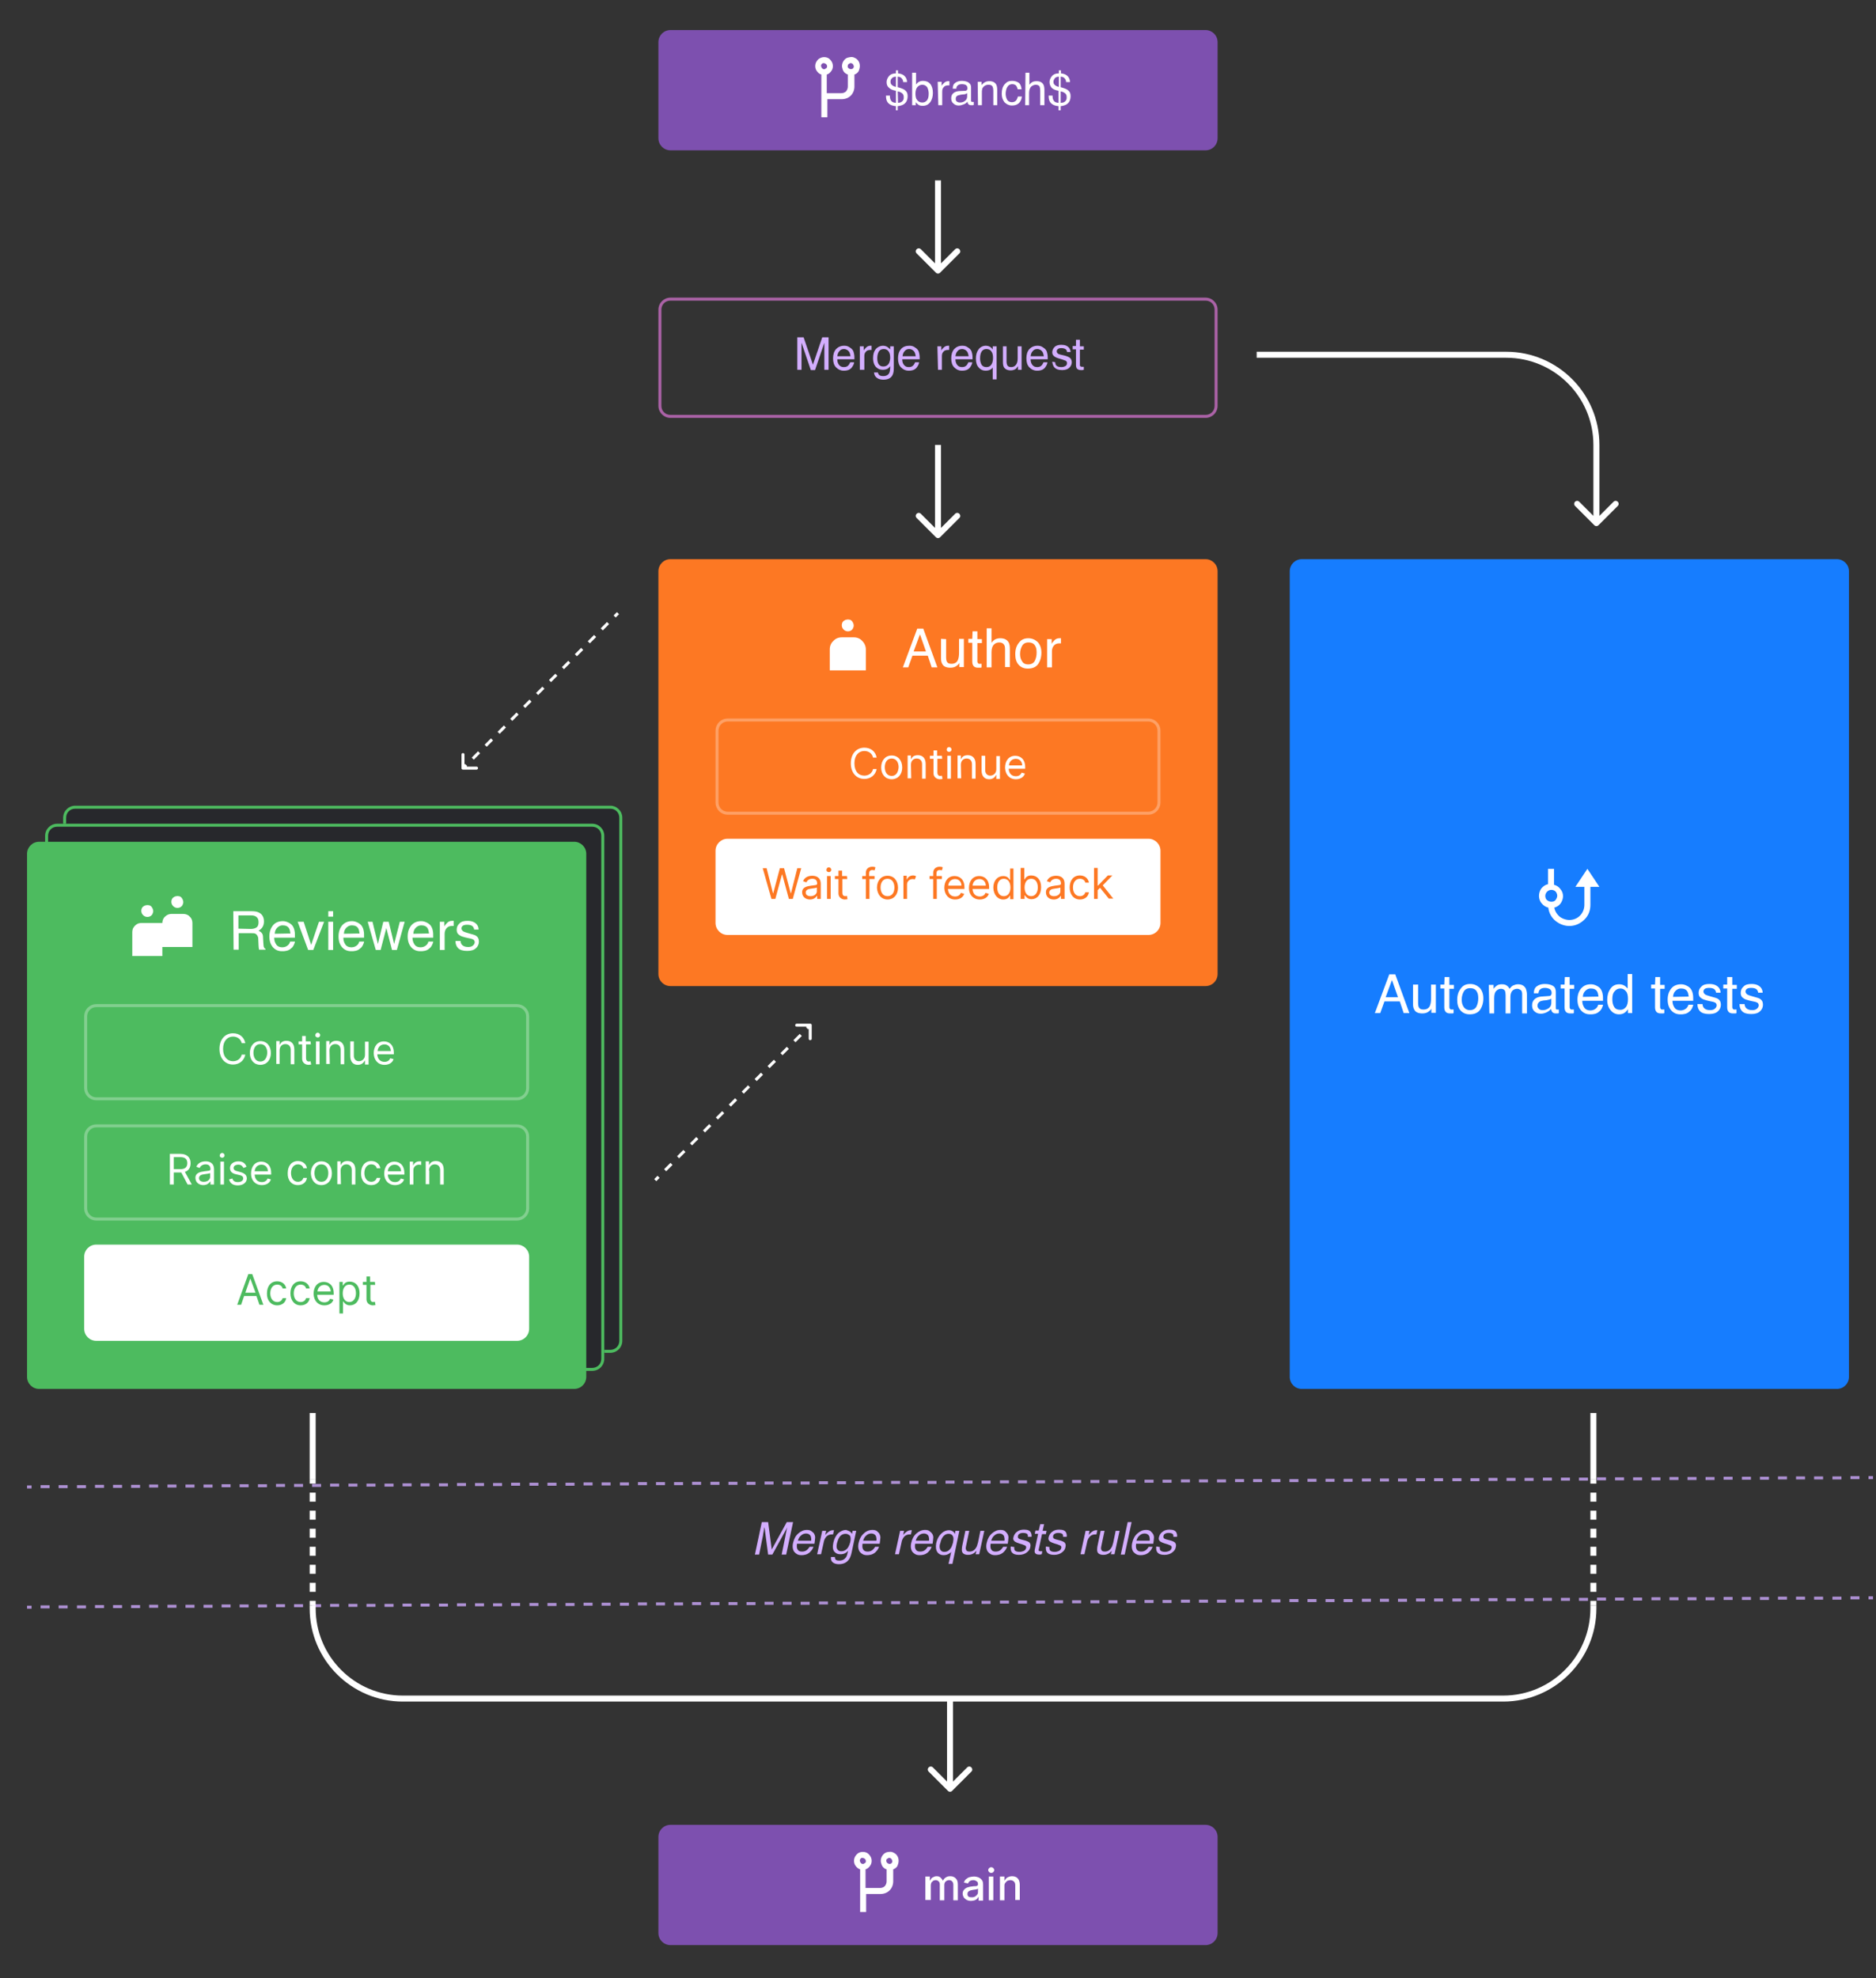
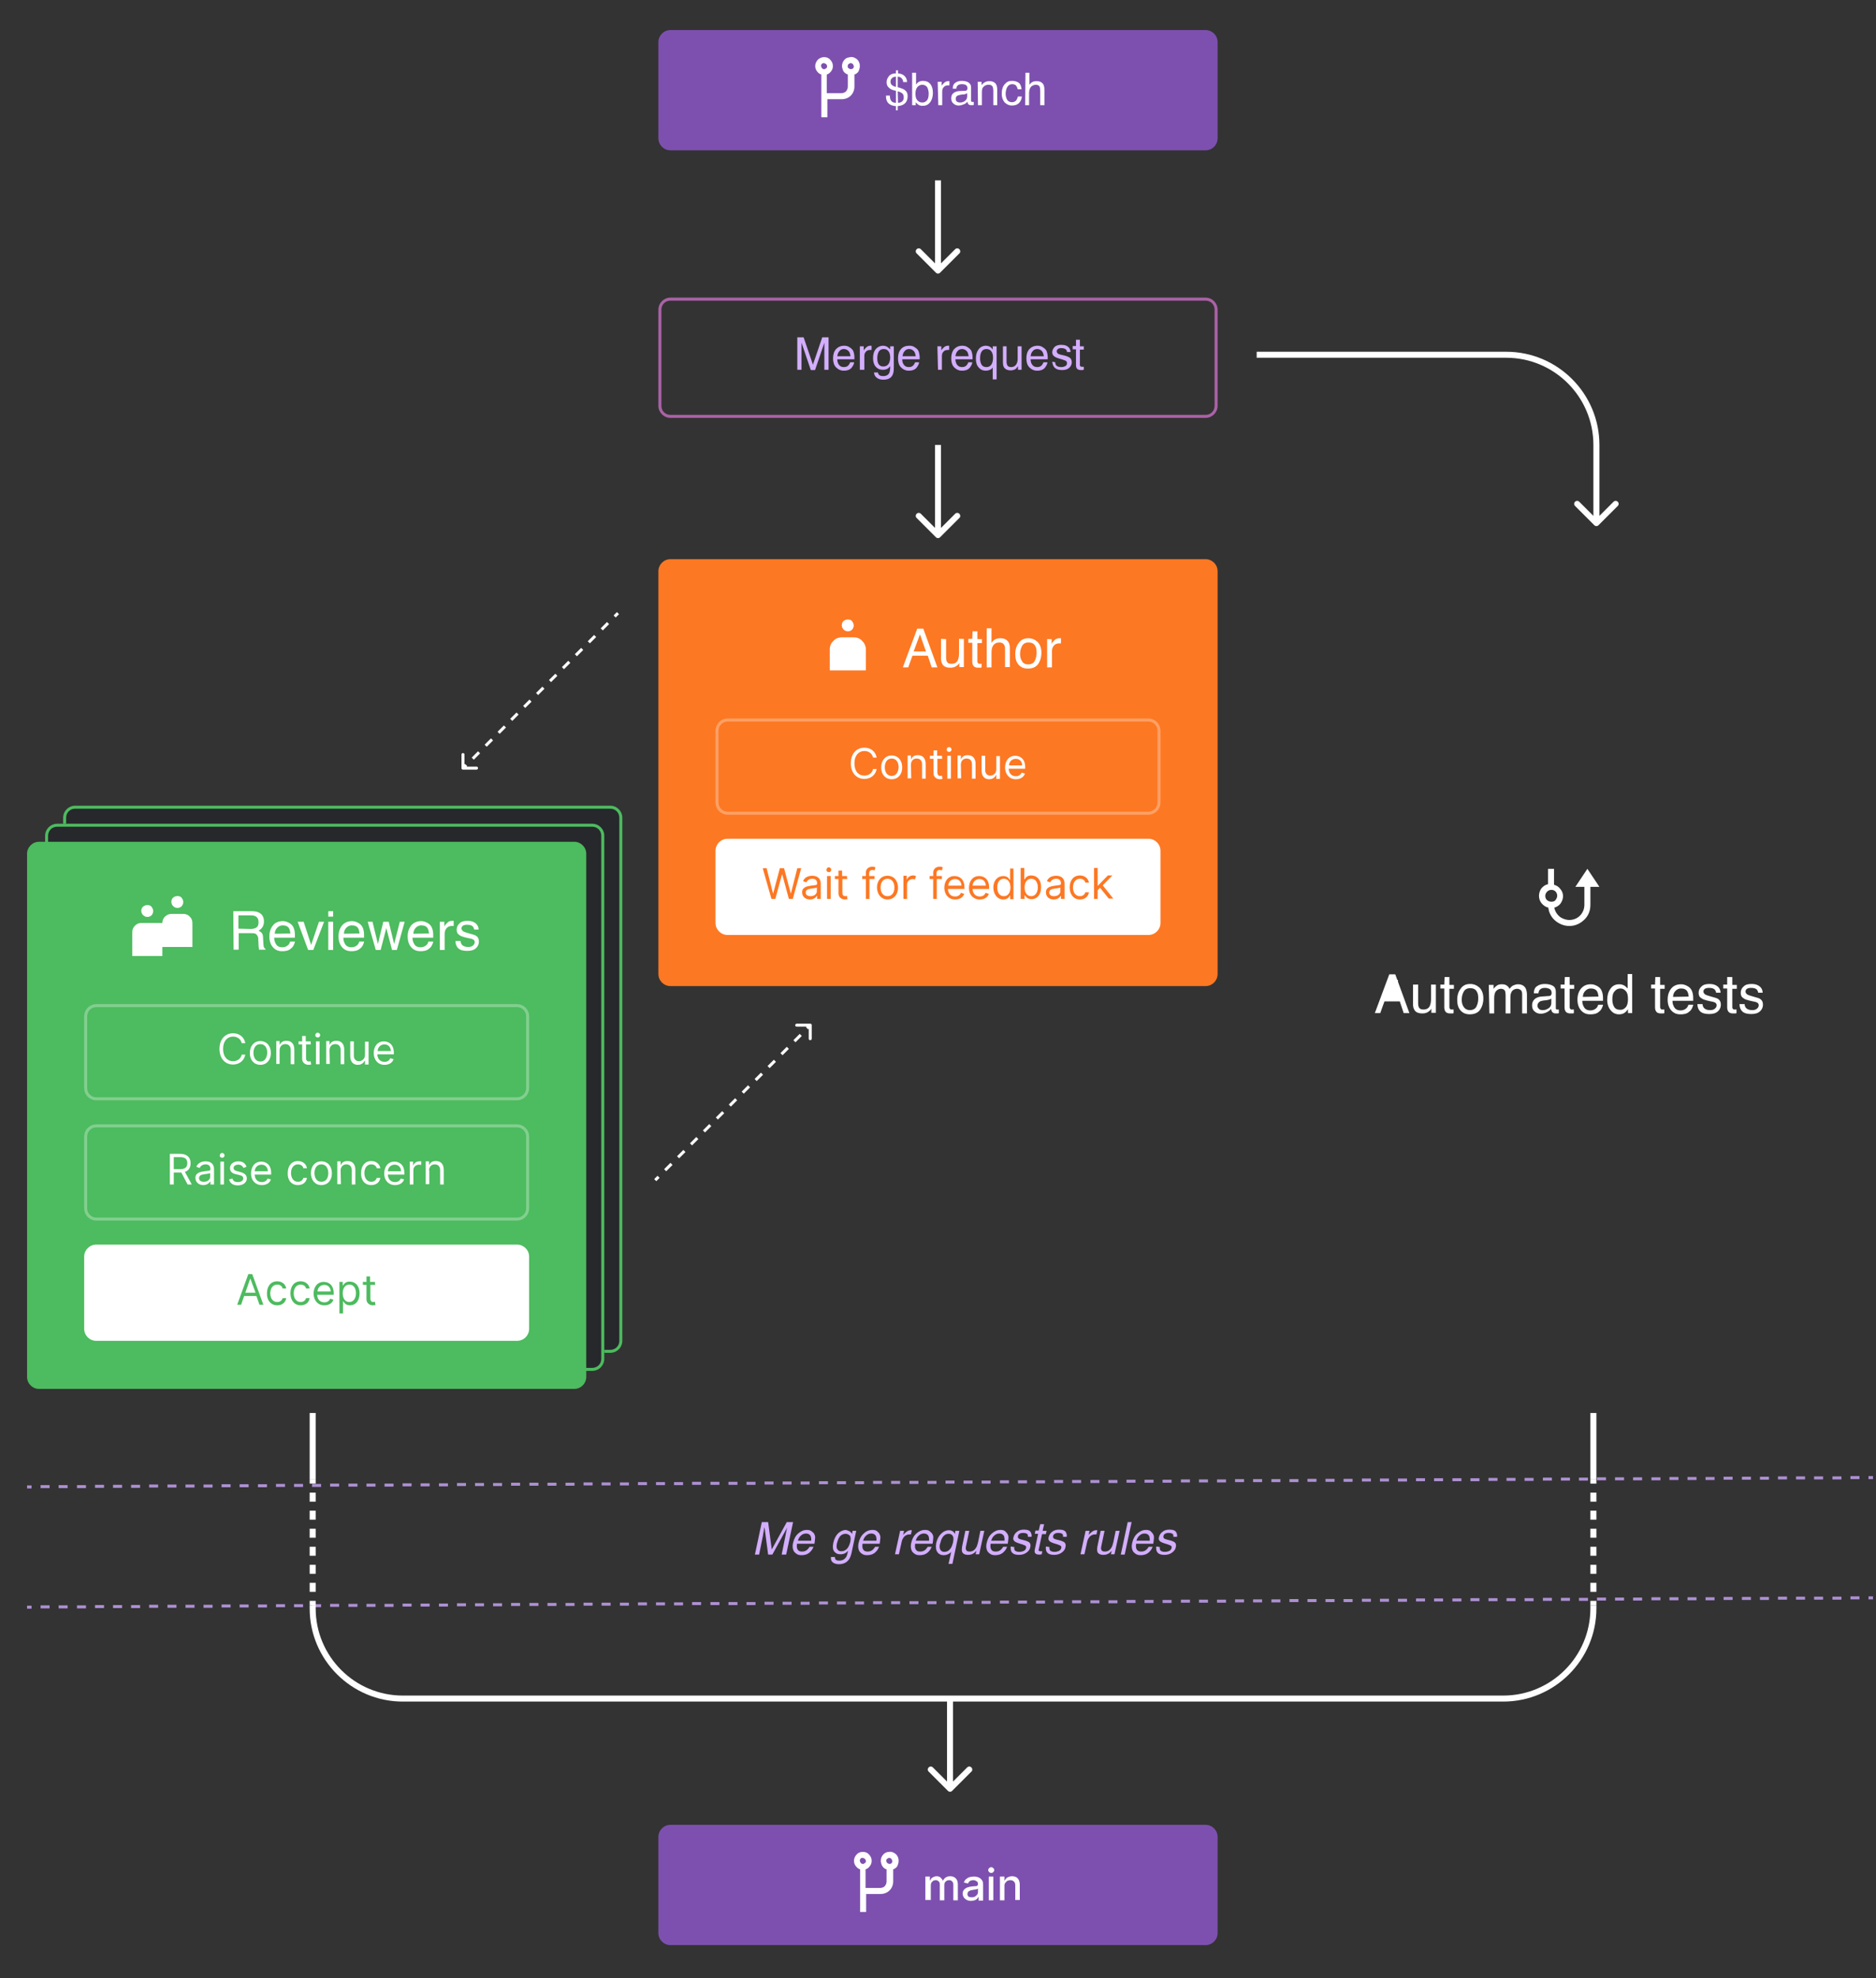
<svg xmlns="http://www.w3.org/2000/svg" version="1.1" id="Layer_1" x="0px" y="0px" viewBox="0 0 624 658" style="enable-background:new 0 0 624 658;" xml:space="preserve">
  <rect x="0" y="0" width="624" height="658" fill="#333333" stroke="none" />
  <style type="text/css">
	.st0{fill:#7D50AF;}
	.st1{fill-rule:evenodd;clip-rule:evenodd;fill:#AA62A6;}
	.st2{fill:#D3AEFF;}
	.st3{fill:#167DFF;}
	.st4{fill:#27282C;}
	.st5{fill-rule:evenodd;clip-rule:evenodd;fill:#4DBB5F;}
	.st6{fill:#4DBB5F;}
	.st7{fill:#FD7823;}
	.st8{fill:#FFFFFF;}
	.st9{opacity:0.3;fill:none;stroke:#FFFFFF;enable-background:new    ;}
	.st10{fill-rule:evenodd;clip-rule:evenodd;fill:#AD90D3;}
	.st11{fill-rule:evenodd;clip-rule:evenodd;fill:#FFFFFF;}
</style>
  <path class="st0" d="M219,14c0-2.2,1.8-4,4-4h178c2.2,0,4,1.8,4,4v32c0,2.2-1.8,4-4,4H223c-2.2,0-4-1.8-4-4V14z" />
  <path class="st1" d="M401,100H223c-1.7,0-3,1.3-3,3v32c0,1.7,1.3,3,3,3h178c1.7,0,3-1.3,3-3v-32C404,101.3,402.7,100,401,100z   M223,99c-2.2,0-4,1.8-4,4v32c0,2.2,1.8,4,4,4h178c2.2,0,4-1.8,4-4v-32c0-2.2-1.8-4-4-4H223z" />
  <path class="st2" d="M265.2,112.2h2.1l3.1,9.1l3.1-9.1h2.1V123h-1.4v-6.3c0-0.2,0-0.6,0-1.1c0-0.5,0-1.1,0-1.6l-3.1,9.1h-1.4  l-3.1-9.1v0.3c0,0.3,0,0.7,0,1.2c0,0.5,0,0.9,0,1.2v6.3h-1.4L265.2,112.2z" />
  <path class="st2" d="M280.8,115c0.6,0,1.1,0.1,1.6,0.4c0.5,0.3,0.9,0.6,1.2,1c0.3,0.4,0.4,0.9,0.5,1.4c0.1,0.4,0.1,0.9,0.1,1.7h-5.7  c0,0.8,0.2,1.4,0.6,1.9c0.4,0.5,0.9,0.7,1.6,0.7c0.7,0,1.2-0.2,1.6-0.7c0.2-0.3,0.4-0.6,0.5-0.9h1.3c0,0.3-0.1,0.6-0.3,1  c-0.2,0.4-0.4,0.6-0.6,0.9c-0.4,0.4-0.9,0.7-1.5,0.8c-0.3,0.1-0.7,0.1-1.1,0.1c-1,0-1.8-0.4-2.5-1.1c-0.7-0.7-1-1.7-1-3  c0-1.3,0.3-2.3,1-3.1C278.8,115.4,279.7,115,280.8,115L280.8,115z M282.9,118.5c-0.1-0.6-0.2-1-0.4-1.4c-0.4-0.6-1-1-1.8-1  c-0.6,0-1.1,0.2-1.5,0.7c-0.4,0.4-0.6,1-0.7,1.7L282.9,118.5z" />
  <path class="st2" d="M286,115.2h1.3v1.4c0.1-0.3,0.4-0.6,0.8-1c0.4-0.4,0.9-0.6,1.4-0.6c0,0,0.1,0,0.1,0c0.1,0,0.2,0,0.3,0v1.4  c-0.1,0-0.2,0-0.2,0c-0.1,0-0.1,0-0.2,0c-0.7,0-1.2,0.2-1.5,0.6c-0.4,0.4-0.5,0.9-0.5,1.5v4.5H286V115.2z" />
  <path class="st2" d="M293.7,115c0.6,0,1.2,0.2,1.6,0.5c0.2,0.2,0.5,0.4,0.8,0.7v-1h1.2v7.1c0,1-0.1,1.8-0.4,2.4  c-0.5,1.1-1.6,1.6-3.1,1.6c-0.8,0-1.6-0.2-2.1-0.6c-0.6-0.4-0.9-1-1-1.8h1.3c0.1,0.4,0.2,0.6,0.4,0.8c0.3,0.3,0.8,0.4,1.4,0.4  c1,0,1.7-0.4,2-1.1c0.2-0.4,0.3-1.2,0.3-2.2c-0.3,0.4-0.6,0.7-1,0.9c-0.4,0.2-0.9,0.3-1.5,0.3c-0.9,0-1.6-0.3-2.2-0.9  c-0.6-0.6-1-1.6-1-3c0-1.3,0.3-2.3,1-3.1C292,115.4,292.8,115,293.7,115L293.7,115z M296.1,119c0-1-0.2-1.7-0.6-2.2  c-0.4-0.5-0.9-0.7-1.5-0.7c-0.9,0-1.6,0.4-1.9,1.3c-0.2,0.5-0.3,1.1-0.3,1.8c0,0.9,0.2,1.6,0.5,2c0.4,0.5,0.8,0.7,1.5,0.7  c0.9,0,1.6-0.4,2-1.3C295.9,120.3,296.1,119.7,296.1,119z" />
  <path class="st2" d="M302.5,115c0.6,0,1.1,0.1,1.6,0.4c0.5,0.3,0.9,0.6,1.2,1c0.3,0.4,0.4,0.9,0.5,1.4c0.1,0.4,0.1,0.9,0.1,1.7h-5.8  c0,0.8,0.2,1.4,0.6,1.9c0.4,0.5,0.9,0.7,1.6,0.7c0.7,0,1.2-0.2,1.6-0.7c0.2-0.3,0.4-0.6,0.5-0.9h1.3c0,0.3-0.1,0.6-0.3,1  c-0.2,0.4-0.4,0.6-0.6,0.9c-0.4,0.4-0.9,0.7-1.5,0.8c-0.3,0.1-0.7,0.1-1.1,0.1c-1,0-1.8-0.4-2.5-1.1c-0.7-0.7-1-1.7-1-3  c0-1.3,0.3-2.3,1-3.1S301.4,115,302.5,115L302.5,115z M304.6,118.5c-0.1-0.6-0.2-1-0.4-1.4c-0.4-0.6-1-1-1.8-1  c-0.6,0-1.1,0.2-1.5,0.7c-0.4,0.4-0.6,1-0.7,1.7L304.6,118.5z" />
  <path class="st2" d="M311.8,115.2h1.3v1.4c0.1-0.3,0.4-0.6,0.8-1c0.4-0.4,0.9-0.6,1.4-0.6c0,0,0.1,0,0.1,0c0.1,0,0.2,0,0.3,0v1.4  c-0.1,0-0.2,0-0.2,0c-0.1,0-0.1,0-0.2,0c-0.7,0-1.2,0.2-1.5,0.6c-0.4,0.4-0.5,0.9-0.5,1.5v4.5h-1.3L311.8,115.2z" />
  <path class="st2" d="M320.1,115c0.6,0,1.1,0.1,1.6,0.4c0.5,0.3,0.9,0.6,1.2,1c0.3,0.4,0.4,0.9,0.5,1.4c0.1,0.4,0.1,0.9,0.1,1.7h-5.7  c0,0.8,0.2,1.4,0.6,1.9c0.4,0.5,0.9,0.7,1.6,0.7c0.7,0,1.2-0.2,1.6-0.7c0.2-0.3,0.4-0.6,0.5-0.9h1.3c0,0.3-0.1,0.6-0.3,1  c-0.2,0.4-0.4,0.6-0.6,0.9c-0.4,0.4-0.9,0.7-1.5,0.8c-0.3,0.1-0.7,0.1-1.1,0.1c-1,0-1.8-0.4-2.5-1.1c-0.7-0.7-1-1.7-1-3  c0-1.3,0.3-2.3,1-3.1C318.1,115.4,318.9,115,320.1,115L320.1,115z M322.2,118.5c-0.1-0.6-0.2-1-0.4-1.4c-0.4-0.6-1-1-1.8-1  c-0.6,0-1.1,0.2-1.5,0.7c-0.4,0.4-0.6,1-0.7,1.7L322.2,118.5z" />
  <path class="st2" d="M326,119.2c0,0.7,0.1,1.2,0.3,1.7c0.3,0.8,0.9,1.2,1.8,1.2c0.9,0,1.5-0.4,1.9-1.3c0.2-0.5,0.3-1.1,0.3-1.8  c0-0.7-0.1-1.2-0.3-1.7c-0.4-0.8-1-1.2-1.9-1.2c-0.6,0-1.1,0.2-1.5,0.7C326.2,117.4,326,118.1,326,119.2L326,119.2z M327.9,115  c0.6,0,1.2,0.2,1.6,0.5c0.2,0.2,0.5,0.4,0.7,0.8v-1.1h1.3v11h-1.3v-4c-0.2,0.4-0.5,0.6-0.9,0.8c-0.4,0.2-0.9,0.3-1.5,0.3  c-0.8,0-1.6-0.3-2.2-1c-0.7-0.7-1-1.7-1-3c0-1.3,0.3-2.3,0.9-3.1C326.1,115.4,327,115,327.9,115z" />
  <path class="st2" d="M334.8,115.2v5.2c0,0.4,0.1,0.7,0.2,1c0.2,0.5,0.7,0.7,1.3,0.7c0.9,0,1.5-0.4,1.9-1.2c0.2-0.4,0.3-1,0.3-1.8  v-3.9h1.3v7.8h-1.2l0-1.2c-0.2,0.3-0.4,0.5-0.6,0.8c-0.5,0.4-1.1,0.6-1.8,0.6c-1.1,0-1.9-0.4-2.3-1.1c-0.2-0.4-0.3-0.9-0.3-1.6v-5.3  L334.8,115.2z" />
  <path class="st2" d="M345.1,115c0.6,0,1.1,0.1,1.6,0.4c0.5,0.3,0.9,0.6,1.2,1c0.3,0.4,0.4,0.9,0.5,1.4c0.1,0.4,0.1,0.9,0.1,1.7h-5.7  c0,0.8,0.2,1.4,0.6,1.9c0.4,0.5,0.9,0.7,1.6,0.7c0.7,0,1.2-0.2,1.6-0.7c0.2-0.3,0.4-0.6,0.5-0.9h1.3c0,0.3-0.1,0.6-0.3,1  c-0.2,0.4-0.4,0.6-0.6,0.9c-0.4,0.4-0.9,0.7-1.5,0.8c-0.3,0.1-0.7,0.1-1.1,0.1c-1,0-1.8-0.4-2.5-1.1c-0.7-0.7-1-1.7-1-3  c0-1.3,0.3-2.3,1-3.1C343.1,115.4,344,115,345.1,115z M347.2,118.5c-0.1-0.6-0.2-1-0.4-1.4c-0.4-0.6-1-1-1.8-1  c-0.6,0-1.1,0.2-1.5,0.7c-0.4,0.4-0.6,1-0.7,1.7L347.2,118.5z" />
  <path class="st2" d="M351,120.5c0,0.4,0.1,0.8,0.3,1c0.3,0.4,0.9,0.6,1.7,0.6c0.5,0,0.9-0.1,1.3-0.3c0.4-0.2,0.6-0.5,0.6-1  c0-0.3-0.1-0.6-0.4-0.8c-0.2-0.1-0.6-0.2-1.1-0.4l-1-0.3c-0.7-0.2-1.2-0.4-1.5-0.6c-0.6-0.4-0.9-0.8-0.9-1.5c0-0.7,0.3-1.3,0.8-1.8  c0.5-0.5,1.3-0.7,2.2-0.7c1.2,0,2,0.3,2.6,1c0.3,0.4,0.5,0.9,0.5,1.4h-1.2c0-0.3-0.1-0.6-0.3-0.8c-0.3-0.3-0.8-0.5-1.6-0.5  c-0.5,0-0.9,0.1-1.1,0.3c-0.3,0.2-0.4,0.4-0.4,0.8c0,0.3,0.2,0.6,0.5,0.8c0.2,0.1,0.5,0.2,0.9,0.3l0.9,0.2c0.9,0.2,1.6,0.5,1.9,0.7  c0.5,0.3,0.8,0.9,0.8,1.6c0,0.7-0.3,1.3-0.8,1.8c-0.5,0.5-1.3,0.8-2.4,0.8c-1.2,0-2-0.3-2.5-0.8c-0.5-0.5-0.7-1.2-0.8-2L351,120.5z" />
  <path class="st2" d="M357.9,113h1.3v2.2h1.3v1.1h-1.3v5.1c0,0.3,0.1,0.5,0.3,0.5c0.1,0.1,0.3,0.1,0.5,0.1h0.2c0.1,0,0.2,0,0.3,0v1  c-0.2,0-0.3,0.1-0.5,0.1c-0.2,0-0.3,0-0.5,0c-0.6,0-1-0.2-1.3-0.5c-0.2-0.3-0.3-0.7-0.3-1.2v-5.2h-1.1v-1.1h1.1V113z" />
-   <path class="st3" d="M429,190c0-2.2,1.8-4,4-4h178c2.2,0,4,1.8,4,4v268c0,2.2-1.8,4-4,4H433c-2.2,0-4-1.8-4-4V190z" />
  <path class="st4" d="M21,272c0-2.2,1.8-4,4-4h178c2.2,0,4,1.8,4,4v174c0,2.2-1.8,4-4,4H25c-2.2,0-4-1.8-4-4V272z" />
  <path class="st5" d="M203,269H25c-1.7,0-3,1.3-3,3v174c0,1.7,1.3,3,3,3h178c1.7,0,3-1.3,3-3V272C206,270.3,204.7,269,203,269z   M25,268c-2.2,0-4,1.8-4,4v174c0,2.2,1.8,4,4,4h178c2.2,0,4-1.8,4-4V272c0-2.2-1.8-4-4-4H25z" />
  <path class="st4" d="M15,278c0-2.2,1.8-4,4-4h178c2.2,0,4,1.8,4,4v174c0,2.2-1.8,4-4,4H19c-2.2,0-4-1.8-4-4V278z" />
  <path class="st5" d="M197,275H19c-1.7,0-3,1.3-3,3v174c0,1.7,1.3,3,3,3h178c1.7,0,3-1.3,3-3V278C200,276.3,198.7,275,197,275z   M19,274c-2.2,0-4,1.8-4,4v174c0,2.2,1.8,4,4,4h178c2.2,0,4-1.8,4-4V278c0-2.2-1.8-4-4-4H19z" />
  <path class="st6" d="M9,284c0-2.2,1.8-4,4-4h178c2.2,0,4,1.8,4,4v174c0,2.2-1.8,4-4,4H13c-2.2,0-4-1.8-4-4V284z" />
  <path class="st7" d="M219,190c0-2.2,1.8-4,4-4h178c2.2,0,4,1.8,4,4v134c0,2.2-1.8,4-4,4H223c-2.2,0-4-1.8-4-4V190z" />
  <path class="st8" d="M308,216.7l-2-5.7l-2.1,5.7H308z M305.1,209.1h2l4.7,12.9h-1.9l-1.3-3.9h-5.1l-1.4,3.9h-1.8L305.1,209.1z" />
  <path class="st8" d="M314.7,212.6v6.2c0,0.5,0.1,0.9,0.2,1.2c0.3,0.6,0.8,0.8,1.6,0.8c1.1,0,1.9-0.5,2.2-1.5  c0.2-0.5,0.3-1.3,0.3-2.2v-4.6h1.6v9.4h-1.5l0-1.4c-0.2,0.4-0.5,0.7-0.8,0.9c-0.6,0.5-1.3,0.7-2.2,0.7c-1.3,0-2.3-0.4-2.7-1.3  c-0.3-0.5-0.4-1.1-0.4-1.9v-6.4L314.7,212.6z" />
  <path class="st8" d="M323.5,210h1.6v2.6h1.5v1.3h-1.5v6.1c0,0.3,0.1,0.5,0.3,0.7c0.1,0.1,0.3,0.1,0.6,0.1h0.2c0.1,0,0.2,0,0.3,0v1.2  c-0.2,0.1-0.4,0.1-0.6,0.1c-0.2,0-0.4,0-0.6,0c-0.7,0-1.2-0.2-1.5-0.6c-0.3-0.4-0.4-0.9-0.4-1.5v-6.2h-1.3v-1.3h1.3L323.5,210z" />
  <path class="st8" d="M328.2,209h1.6v4.8c0.4-0.5,0.7-0.8,1-1c0.5-0.3,1.1-0.5,1.9-0.5c1.4,0,2.3,0.5,2.8,1.4  c0.3,0.5,0.4,1.2,0.4,2.2v6h-1.6v-5.9c0-0.7-0.1-1.2-0.3-1.5c-0.3-0.5-0.8-0.8-1.6-0.8c-0.7,0-1.3,0.2-1.8,0.7s-0.8,1.3-0.8,2.6v5  h-1.6V209z" />
  <path class="st8" d="M342,221c1,0,1.8-0.4,2.2-1.2c0.4-0.8,0.6-1.7,0.6-2.7c0-0.9-0.1-1.6-0.4-2.1c-0.4-0.9-1.2-1.3-2.3-1.3  c-1,0-1.7,0.4-2.1,1.1c-0.4,0.7-0.7,1.6-0.7,2.7c0,1,0.2,1.8,0.7,2.5C340.3,220.6,341,221,342,221L342,221z M342,212.3  c1.2,0,2.2,0.4,3.1,1.2c0.8,0.8,1.3,2,1.3,3.6c0,1.5-0.4,2.8-1.1,3.8c-0.7,1-1.9,1.5-3.4,1.5c-1.3,0-2.3-0.4-3.1-1.3  c-0.8-0.9-1.1-2.1-1.1-3.5c0-1.6,0.4-2.8,1.2-3.8C339.6,212.8,340.7,212.3,342,212.3L342,212.3z" />
  <path class="st8" d="M348.3,212.6h1.5v1.6c0.1-0.3,0.4-0.7,0.9-1.2c0.5-0.5,1-0.7,1.7-0.7c0,0,0.1,0,0.1,0s0.2,0,0.4,0v1.7  c-0.1,0-0.2,0-0.3,0c-0.1,0-0.2,0-0.3,0c-0.8,0-1.4,0.3-1.8,0.8c-0.4,0.5-0.6,1.1-0.6,1.8v5.4h-1.6L348.3,212.6z" />
  <path class="st8" d="M282,210c0.4,0,0.8-0.1,1.1-0.3s0.6-0.5,0.7-0.9c0.2-0.4,0.2-0.8,0.1-1.2c-0.1-0.4-0.3-0.7-0.5-1  c-0.3-0.3-0.6-0.5-1-0.5c-0.4-0.1-0.8,0-1.2,0.1c-0.4,0.2-0.7,0.4-0.9,0.7s-0.3,0.7-0.3,1.1c0,0.5,0.2,1,0.6,1.4S281.5,210,282,210  L282,210z M280,212h4c1.1,0,2.1,0.4,2.8,1.2c0.8,0.8,1.2,1.8,1.2,2.8v7h-12v-7c0-1.1,0.4-2.1,1.2-2.8C277.9,212.4,278.9,212,280,212  z" />
  <path class="st9" d="M242,239.5h140c1.9,0,3.5,1.6,3.5,3.5v24c0,1.9-1.6,3.5-3.5,3.5H242c-1.9,0-3.5-1.6-3.5-3.5v-24  C238.5,241.1,240.1,239.5,242,239.5z" />
  <path class="st8" d="M291.6,252c-0.4-2.1-2-3.3-4.1-3.3c-2.6,0-4.5,2-4.5,5.2c0,3.2,1.9,5.2,4.5,5.2c2,0,3.7-1.2,4.1-3.3h-1.2  c-0.3,1.4-1.5,2.2-2.9,2.2c-1.9,0-3.3-1.4-3.3-4.1s1.5-4.1,3.3-4.1c1.4,0,2.6,0.8,2.9,2.2L291.6,252z M296.6,259.2  c2.1,0,3.5-1.6,3.5-3.9c0-2.4-1.4-4-3.5-4s-3.5,1.6-3.5,4C293.1,257.6,294.5,259.2,296.6,259.2z M296.6,258.1  c-1.6,0-2.3-1.4-2.3-2.9c0-1.5,0.7-2.9,2.3-2.9s2.3,1.4,2.3,2.9C298.8,256.8,298.1,258.1,296.6,258.1z M303,254.4  c0-1.3,0.8-2.1,1.9-2.1c1.1,0,1.8,0.7,1.8,1.9v4.8h1.2v-4.9c0-1.9-1-2.9-2.6-2.9c-1.2,0-1.9,0.5-2.2,1.3h-0.1v-1.2h-1.1v7.6h1.2  L303,254.4z M313.3,251.4h-1.6v-1.8h-1.2v1.8h-1.2v1h1.2v4.8c0,1.3,1.1,2,2.1,2c0.4,0,0.7-0.1,0.9-0.1l-0.2-1.1  c-0.1,0-0.3,0.1-0.5,0.1c-0.5,0-1-0.2-1-1.2v-4.5h1.6L313.3,251.4z M315.1,259h1.2v-7.6h-1.2V259z M315.7,250.1  c0.5,0,0.8-0.4,0.8-0.8c0-0.4-0.4-0.8-0.8-0.8c-0.5,0-0.8,0.4-0.8,0.8C314.8,249.7,315.2,250.1,315.7,250.1z M319.6,254.4  c0-1.3,0.8-2.1,1.9-2.1c1.1,0,1.8,0.7,1.8,1.9v4.8h1.2v-4.9c0-1.9-1-2.9-2.6-2.9c-1.2,0-1.9,0.5-2.2,1.3h-0.1v-1.2h-1.1v7.6h1.2  L319.6,254.4z M331.4,255.9c0,1.4-1.1,2.1-2,2.1c-1,0-1.7-0.7-1.7-1.8v-4.8h-1.2v4.9c0,1.9,1,2.9,2.5,2.9c1.2,0,1.9-0.6,2.3-1.4h0.1  v1.3h1.2v-7.6h-1.2L331.4,255.9z M337.9,259.2c1.6,0,2.7-0.8,3-1.9l-1.1-0.3c-0.3,0.8-1,1.2-1.9,1.2c-1.4,0-2.3-0.9-2.4-2.5h5.5  v-0.5c0-2.8-1.7-3.8-3.3-3.8c-2.1,0-3.4,1.6-3.4,4C334.4,257.6,335.7,259.2,337.9,259.2L337.9,259.2z M335.6,254.6  c0.1-1.2,0.9-2.2,2.3-2.2c1.3,0,2.1,1,2.1,2.2H335.6z" />
  <path class="st8" d="M242,279h140c2.2,0,4,1.8,4,4v24c0,2.2-1.8,4-4,4H242c-2.2,0-4-1.8-4-4v-24C238,280.8,239.8,279,242,279z" />
  <path class="st7" d="M256.6,299h1.3l2.2-8.1h0.1l2.2,8.1h1.3l2.8-10.2h-1.3l-2.1,8.3H263l-2.2-8.3h-1.4l-2.2,8.3h-0.1l-2.1-8.3h-1.3  L256.6,299z M269.4,299.2c1.3,0,2-0.7,2.3-1.2h0.1v1h1.2v-5c0-2.4-1.9-2.7-2.8-2.7c-1.2,0-2.5,0.4-3.1,1.8l1.1,0.4  c0.3-0.6,0.9-1.2,2-1.2c1.1,0,1.6,0.6,1.6,1.6v0c0,0.6-0.6,0.5-2,0.7c-1.4,0.2-3,0.5-3,2.2C266.8,298.3,268,299.2,269.4,299.2  L269.4,299.2z M269.6,298.1c-0.9,0-1.6-0.4-1.6-1.2c0-0.9,0.8-1.2,1.7-1.3c0.5-0.1,1.8-0.2,2-0.4v1.1  C271.8,297.2,271,298.1,269.6,298.1L269.6,298.1z M275.1,299h1.2v-7.6h-1.2V299z M275.7,290.1c0.5,0,0.8-0.4,0.8-0.8  c0-0.4-0.4-0.8-0.8-0.8c-0.5,0-0.8,0.4-0.8,0.8C274.8,289.7,275.2,290.1,275.7,290.1z M281.7,291.4h-1.6v-1.8h-1.2v1.8h-1.2v1h1.2  v4.8c0,1.3,1.1,2,2.1,2c0.4,0,0.7-0.1,0.9-0.1l-0.2-1.1c-0.1,0-0.3,0.1-0.5,0.1c-0.5,0-1-0.2-1-1.2v-4.5h1.6L281.7,291.4z   M290.8,291.4h-1.7v-0.8c0-0.8,0.3-1.2,1.1-1.2c0.3,0,0.5,0.1,0.7,0.1l0.3-1c-0.2-0.1-0.5-0.2-1.1-0.2c-1.1,0-2.1,0.7-2.1,2v1.1  h-1.2v1h1.2v6.6h1.2v-6.6h1.7V291.4z M295.2,299.2c2.1,0,3.5-1.6,3.5-3.9c0-2.4-1.4-4-3.5-4c-2.1,0-3.5,1.6-3.5,4  C291.8,297.6,293.2,299.2,295.2,299.2z M295.2,298.1c-1.6,0-2.3-1.4-2.3-2.9c0-1.5,0.7-2.9,2.3-2.9c1.6,0,2.3,1.4,2.3,2.9  C297.5,296.8,296.8,298.1,295.2,298.1z M300.5,299h1.2v-4.8c0-1,0.8-1.8,1.9-1.8c0.3,0,0.5,0.1,0.7,0.1l0.4-1  c-0.2-0.2-0.6-0.3-1-0.3c-0.9,0-1.7,0.5-2,1.3h-0.1v-1.2h-1.1V299z M313.2,291.4h-1.7v-0.8c0-0.8,0.3-1.2,1.1-1.2  c0.3,0,0.5,0.1,0.7,0.1l0.3-1c-0.2-0.1-0.5-0.2-1.1-0.2c-1.1,0-2.1,0.7-2.1,2v1.1h-1.2v1h1.2v6.6h1.2v-6.6h1.7V291.4z M317.7,299.2  c1.6,0,2.7-0.8,3-1.9l-1.1-0.3c-0.3,0.8-1,1.2-1.9,1.2c-1.4,0-2.3-0.9-2.4-2.5h5.5v-0.5c0-2.8-1.7-3.8-3.3-3.8c-2.1,0-3.4,1.6-3.4,4  C314.2,297.6,315.5,299.2,317.7,299.2L317.7,299.2z M315.4,294.6c0.1-1.2,0.9-2.2,2.3-2.2c1.3,0,2.1,1,2.1,2.2H315.4z M325.9,299.2  c1.6,0,2.7-0.8,3-1.9l-1.1-0.3c-0.3,0.8-1,1.2-1.9,1.2c-1.4,0-2.3-0.9-2.4-2.5h5.5v-0.5c0-2.8-1.7-3.8-3.3-3.8c-2.1,0-3.4,1.6-3.4,4  C322.3,297.6,323.7,299.2,325.9,299.2L325.9,299.2z M323.5,294.6c0.1-1.2,0.9-2.2,2.3-2.2c1.3,0,2.1,1,2.1,2.2H323.5z M333.7,299.2  c1.5,0,2-0.9,2.2-1.3h0.1v1.2h1.1v-10.2H336v3.8h-0.1c-0.3-0.4-0.7-1.3-2.2-1.3c-1.9,0-3.3,1.5-3.3,3.9  C330.5,297.6,331.8,299.2,333.7,299.2z M333.9,298.1c-1.5,0-2.2-1.3-2.2-2.9c0-1.6,0.7-2.9,2.2-2.9c1.4,0,2.2,1.2,2.2,2.9  C336.1,296.9,335.3,298.1,333.9,298.1z M339.7,299h1.1v-1.2h0.1c0.3,0.4,0.8,1.3,2.2,1.3c1.9,0,3.2-1.5,3.2-4c0-2.4-1.3-3.9-3.3-3.9  c-1.5,0-1.9,0.9-2.2,1.3h-0.1v-3.8h-1.2V299z M340.8,295.2c0-1.7,0.8-2.9,2.2-2.9c1.5,0,2.2,1.3,2.2,2.9c0,1.6-0.8,2.9-2.2,2.9  C341.6,298.1,340.8,296.9,340.8,295.2z M350.5,299.2c1.3,0,2-0.7,2.3-1.2h0.1v1h1.2v-5c0-2.4-1.8-2.7-2.8-2.7  c-1.2,0-2.5,0.4-3.1,1.8l1.1,0.4c0.3-0.6,0.9-1.2,2-1.2c1.1,0,1.6,0.6,1.6,1.6v0c0,0.6-0.6,0.5-2,0.7c-1.4,0.2-3,0.5-3,2.2  C347.9,298.3,349,299.2,350.5,299.2L350.5,299.2z M350.6,298.1c-0.9,0-1.6-0.4-1.6-1.2c0-0.9,0.8-1.2,1.7-1.3c0.5-0.1,1.8-0.2,2-0.4  v1.1C352.8,297.2,352,298.1,350.6,298.1L350.6,298.1z M359.2,299.2c1.7,0,2.8-1,3-2.4H361c-0.2,0.8-0.9,1.3-1.8,1.3  c-1.4,0-2.3-1.2-2.3-2.9c0-1.7,0.9-2.9,2.3-2.9c1,0,1.7,0.6,1.8,1.3h1.2c-0.2-1.4-1.4-2.4-3-2.4c-2.1,0-3.4,1.6-3.4,4  C355.8,297.5,357.1,299.2,359.2,299.2L359.2,299.2z M363.9,299h1.2v-2.9l0.8-0.8l2.9,3.6h1.5l-3.5-4.4l3.2-3.3h-1.5l-3.3,3.4h-0.1  v-5.9h-1.2L363.9,299z" />
  <path class="st8" d="M83.4,309c0.8,0,1.5-0.2,1.9-0.5c0.5-0.3,0.7-0.9,0.7-1.8c0-0.9-0.3-1.5-1-1.9c-0.4-0.2-0.8-0.3-1.4-0.3h-4.3  v4.4L83.4,309z M77.6,303.1h6c1,0,1.8,0.1,2.4,0.4c1.2,0.5,1.8,1.6,1.8,3c0,0.8-0.2,1.4-0.5,1.9c-0.3,0.5-0.8,0.9-1.3,1.2  c0.5,0.2,0.9,0.5,1.1,0.8c0.3,0.3,0.4,0.9,0.4,1.6l0.1,1.7c0,0.5,0.1,0.9,0.1,1.1c0.1,0.4,0.3,0.7,0.6,0.8v0.3h-2.1  c-0.1-0.1-0.1-0.3-0.1-0.4c0-0.2-0.1-0.5-0.1-1l-0.1-2.2c0-0.8-0.4-1.4-0.9-1.7c-0.3-0.2-0.9-0.2-1.6-0.2h-4v5.5h-1.7L77.6,303.1z" />
  <path class="st8" d="M94.1,306.4c0.7,0,1.3,0.2,1.9,0.5c0.6,0.3,1.1,0.7,1.4,1.2c0.3,0.5,0.5,1,0.6,1.7c0.1,0.4,0.1,1.1,0.1,2.1  h-6.9c0,1,0.3,1.7,0.7,2.3c0.4,0.6,1.1,0.9,2,0.9c0.8,0,1.5-0.3,2-0.8c0.3-0.3,0.5-0.7,0.6-1.1h1.6c0,0.3-0.2,0.7-0.4,1.2  c-0.2,0.4-0.5,0.8-0.8,1c-0.5,0.5-1.1,0.8-1.8,0.9c-0.4,0.1-0.8,0.1-1.3,0.1c-1.2,0-2.2-0.4-3-1.3c-0.8-0.9-1.2-2.1-1.2-3.6  c0-1.5,0.4-2.7,1.2-3.7S92.8,306.4,94.1,306.4z M96.6,310.5c-0.1-0.7-0.2-1.2-0.4-1.6c-0.4-0.8-1.2-1.1-2.2-1.1  c-0.7,0-1.3,0.3-1.8,0.8c-0.5,0.5-0.8,1.2-0.8,2L96.6,310.5z" />
  <path class="st8" d="M101,306.6l2.5,7.7l2.6-7.7h1.7l-3.6,9.4h-1.7l-3.5-9.4H101z" />
  <path class="st8" d="M109.2,306.6h1.6v9.4h-1.6V306.6z M109.2,303.1h1.6v1.8h-1.6V303.1z" />
  <path class="st8" d="M117.1,306.4c0.7,0,1.3,0.2,1.9,0.5c0.6,0.3,1.1,0.7,1.4,1.2c0.3,0.5,0.5,1,0.6,1.7c0.1,0.4,0.1,1.1,0.1,2.1  h-6.9c0,1,0.3,1.7,0.7,2.3c0.4,0.6,1.1,0.9,2,0.9c0.8,0,1.5-0.3,2-0.8c0.3-0.3,0.5-0.7,0.6-1.1h1.6c0,0.3-0.2,0.7-0.4,1.2  c-0.2,0.4-0.5,0.8-0.8,1c-0.5,0.5-1.1,0.8-1.8,0.9c-0.4,0.1-0.8,0.1-1.3,0.1c-1.2,0-2.2-0.4-3-1.3c-0.8-0.9-1.2-2.1-1.2-3.6  c0-1.5,0.4-2.7,1.2-3.7C114.7,306.8,115.8,306.4,117.1,306.4z M119.6,310.5c-0.1-0.7-0.2-1.2-0.4-1.6c-0.4-0.8-1.2-1.1-2.2-1.1  c-0.7,0-1.3,0.3-1.8,0.8c-0.5,0.5-0.8,1.2-0.8,2L119.6,310.5z" />
  <path class="st8" d="M123.9,306.6l1.8,7.4l1.8-7.4h1.8l1.8,7.4l1.9-7.4h1.6L132,316h-1.6l-1.9-7.3l-1.9,7.3h-1.6l-2.7-9.4H123.9z" />
  <path class="st8" d="M140.1,306.4c0.7,0,1.3,0.2,1.9,0.5c0.6,0.3,1.1,0.7,1.4,1.2c0.3,0.5,0.5,1,0.6,1.7c0.1,0.4,0.1,1.1,0.1,2.1  h-6.9c0,1,0.3,1.7,0.7,2.3c0.4,0.6,1.1,0.9,2,0.9c0.8,0,1.5-0.3,2-0.8c0.3-0.3,0.5-0.7,0.6-1.1h1.6c0,0.3-0.2,0.7-0.4,1.2  c-0.2,0.4-0.5,0.8-0.8,1c-0.5,0.5-1.1,0.8-1.8,0.9c-0.4,0.1-0.8,0.1-1.3,0.1c-1.2,0-2.2-0.4-3-1.3c-0.8-0.9-1.2-2.1-1.2-3.6  c0-1.5,0.4-2.7,1.2-3.7C137.7,306.8,138.8,306.4,140.1,306.4z M142.7,310.5c-0.1-0.7-0.2-1.2-0.4-1.6c-0.4-0.8-1.2-1.1-2.2-1.1  c-0.7,0-1.3,0.3-1.8,0.8c-0.5,0.5-0.8,1.2-0.8,2L142.7,310.5z" />
  <path class="st8" d="M146.3,306.6h1.5v1.6c0.1-0.3,0.4-0.7,0.9-1.2c0.5-0.5,1-0.7,1.7-0.7c0,0,0.1,0,0.1,0s0.2,0,0.4,0v1.7  c-0.1,0-0.2,0-0.3,0c-0.1,0-0.2,0-0.3,0c-0.8,0-1.4,0.3-1.8,0.8c-0.4,0.5-0.6,1.1-0.6,1.8v5.4h-1.6L146.3,306.6z" />
  <path class="st8" d="M153.2,313c0,0.5,0.2,0.9,0.4,1.2c0.4,0.5,1.1,0.8,2.1,0.8c0.6,0,1.1-0.1,1.5-0.4c0.4-0.3,0.7-0.7,0.7-1.2  c0-0.4-0.2-0.7-0.5-0.9c-0.2-0.1-0.7-0.3-1.4-0.4l-1.3-0.3c-0.8-0.2-1.4-0.4-1.8-0.7c-0.7-0.4-1-1-1-1.8c0-0.9,0.3-1.6,1-2.2  c0.6-0.6,1.5-0.8,2.6-0.8c1.4,0,2.4,0.4,3.1,1.2c0.4,0.5,0.6,1.1,0.6,1.7h-1.5c0-0.4-0.2-0.7-0.4-1c-0.4-0.4-1-0.6-1.9-0.6  c-0.6,0-1.1,0.1-1.4,0.3c-0.3,0.2-0.5,0.5-0.5,0.9c0,0.4,0.2,0.7,0.6,1c0.2,0.1,0.6,0.3,1,0.4l1,0.3c1.1,0.3,1.9,0.5,2.3,0.8  c0.6,0.4,0.9,1,0.9,1.9c0,0.8-0.3,1.6-1,2.2c-0.6,0.6-1.6,0.9-2.9,0.9c-1.4,0-2.4-0.3-3-0.9c-0.6-0.6-0.9-1.4-0.9-2.4L153.2,313z" />
  <path class="st8" d="M64,307v8H54v3H44v-8c0-0.4,0.1-0.8,0.2-1.1c0.2-0.4,0.4-0.7,0.7-1c0.3-0.3,0.6-0.5,1-0.7  c0.4-0.1,0.8-0.2,1.1-0.2h7c0-0.8,0.3-1.6,0.9-2.1c0.6-0.6,1.3-0.9,2.1-0.9h4c0.8,0,1.6,0.3,2.1,0.9C63.7,305.4,64,306.2,64,307z   M59,302c0.4,0,0.8-0.1,1.1-0.3s0.6-0.5,0.7-0.9c0.2-0.4,0.2-0.8,0.1-1.2c-0.1-0.4-0.3-0.7-0.5-1c-0.3-0.3-0.6-0.5-1-0.5  c-0.4-0.1-0.8,0-1.2,0.1c-0.4,0.2-0.7,0.4-0.9,0.7c-0.2,0.3-0.3,0.7-0.3,1.1c0,0.5,0.2,1,0.6,1.4S58.5,302,59,302z M49,305  c0.4,0,0.8-0.1,1.1-0.3s0.6-0.5,0.7-0.9c0.2-0.4,0.2-0.8,0.1-1.2c-0.1-0.4-0.3-0.7-0.5-1c-0.3-0.3-0.6-0.5-1-0.5  c-0.4-0.1-0.8,0-1.2,0.1c-0.4,0.2-0.7,0.4-0.9,0.7c-0.2,0.3-0.3,0.7-0.3,1.1c0,0.5,0.2,1,0.6,1.4S48.5,305,49,305z" />
  <path class="st9" d="M32,334.5h140c1.9,0,3.5,1.6,3.5,3.5v24c0,1.9-1.6,3.5-3.5,3.5H32c-1.9,0-3.5-1.6-3.5-3.5v-24  C28.5,336.1,30.1,334.5,32,334.5z" />
  <path class="st8" d="M81.6,347c-0.4-2.1-2-3.3-4.1-3.3c-2.6,0-4.5,2-4.5,5.2c0,3.2,1.9,5.2,4.5,5.2c2,0,3.7-1.2,4.1-3.3h-1.2  c-0.3,1.4-1.5,2.2-2.9,2.2c-1.8,0-3.3-1.4-3.3-4.1s1.5-4.1,3.3-4.1c1.4,0,2.6,0.8,2.9,2.2H81.6z M86.6,354.2c2.1,0,3.5-1.6,3.5-3.9  c0-2.4-1.4-4-3.5-4s-3.5,1.6-3.5,4C83.1,352.6,84.5,354.2,86.6,354.2z M86.6,353.1c-1.6,0-2.3-1.4-2.3-2.9c0-1.5,0.7-2.9,2.3-2.9  s2.3,1.4,2.3,2.9C88.8,351.8,88.1,353.1,86.6,353.1z M93,349.4c0-1.3,0.8-2.1,1.9-2.1c1.1,0,1.8,0.7,1.8,1.9v4.8h1.2v-4.9  c0-1.9-1-2.9-2.6-2.9c-1.2,0-1.9,0.5-2.2,1.3h-0.1v-1.2h-1.1v7.6H93V349.4z M103.3,346.4h-1.6v-1.8h-1.2v1.8h-1.2v1h1.2v4.8  c0,1.3,1.1,2,2.1,2c0.4,0,0.7-0.1,0.9-0.1l-0.2-1.1c-0.1,0-0.3,0.1-0.5,0.1c-0.5,0-1-0.2-1-1.2v-4.5h1.6L103.3,346.4z M105.1,354  h1.2v-7.6h-1.2V354z M105.7,345.1c0.5,0,0.8-0.4,0.8-0.8c0-0.4-0.4-0.8-0.8-0.8c-0.5,0-0.8,0.4-0.8,0.8  C104.8,344.7,105.2,345.1,105.7,345.1z M109.6,349.4c0-1.3,0.8-2.1,1.9-2.1c1.1,0,1.8,0.7,1.8,1.9v4.8h1.2v-4.9c0-1.9-1-2.9-2.6-2.9  c-1.2,0-1.9,0.5-2.2,1.3h-0.1v-1.2h-1.1v7.6h1.2L109.6,349.4z M121.4,350.9c0,1.4-1.1,2.1-2,2.1c-1,0-1.7-0.7-1.7-1.8v-4.8h-1.2v4.9  c0,1.9,1,2.9,2.5,2.9c1.2,0,1.9-0.6,2.3-1.4h0.1v1.3h1.2v-7.6h-1.2V350.9z M127.9,354.2c1.6,0,2.7-0.8,3-1.9l-1.1-0.3  c-0.3,0.8-1,1.2-1.9,1.2c-1.4,0-2.3-0.9-2.4-2.5h5.5v-0.5c0-2.8-1.7-3.8-3.3-3.8c-2.1,0-3.4,1.6-3.4,4  C124.4,352.6,125.7,354.2,127.9,354.2L127.9,354.2z M125.6,349.6c0.1-1.2,0.9-2.2,2.3-2.2c1.3,0,2.1,1,2.1,2.2H125.6z" />
  <path class="st9" d="M32,374.5h140c1.9,0,3.5,1.6,3.5,3.5v24c0,1.9-1.6,3.5-3.5,3.5H32c-1.9,0-3.5-1.6-3.5-3.5v-24  C28.5,376.1,30.1,374.5,32,374.5z" />
  <path class="st8" d="M56.6,394h1.2v-4H60c0.1,0,0.2,0,0.3,0l2.1,4h1.4l-2.3-4.2c1.3-0.4,1.9-1.5,1.9-2.9c0-1.8-1.1-3.1-3.5-3.1h-3.4  V394z M57.8,388.9v-4H60c1.7,0,2.3,0.8,2.3,2s-0.6,2-2.3,2H57.8z M67.6,394.2c1.3,0,2-0.7,2.3-1.2H70v1h1.2v-5  c0-2.4-1.8-2.7-2.8-2.7c-1.2,0-2.5,0.4-3.1,1.8l1.1,0.4c0.3-0.6,0.9-1.2,2-1.2c1.1,0,1.6,0.6,1.6,1.6v0c0,0.6-0.6,0.5-2,0.7  c-1.4,0.2-3,0.5-3,2.2C65,393.3,66.2,394.2,67.6,394.2L67.6,394.2z M67.8,393.1c-0.9,0-1.6-0.4-1.6-1.2c0-0.9,0.8-1.2,1.7-1.3  c0.5-0.1,1.8-0.2,2-0.4v1.1C70,392.2,69.2,393.1,67.8,393.1z M73.3,394h1.2v-7.6h-1.2V394z M73.9,385.1c0.5,0,0.8-0.4,0.8-0.8  c0-0.4-0.4-0.8-0.8-0.8s-0.8,0.4-0.8,0.8C73,384.7,73.4,385.1,73.9,385.1z M82,388.1c-0.4-1.1-1.2-1.8-2.7-1.8  c-1.6,0-2.8,0.9-2.8,2.2c0,1.1,0.6,1.8,2,2.1l1.3,0.3c0.8,0.2,1.1,0.5,1.1,1.1c0,0.7-0.7,1.2-1.8,1.2c-1,0-1.6-0.4-1.8-1.2l-1.1,0.3  c0.3,1.3,1.3,2,2.9,2c1.8,0,3-1,3-2.3c0-1.1-0.7-1.7-2-2.1l-1.1-0.3c-0.9-0.2-1.3-0.5-1.3-1.1c0-0.7,0.7-1.1,1.6-1.1  c1,0,1.4,0.6,1.7,1.1L82,388.1z M87.1,394.2c1.6,0,2.7-0.8,3-1.9l-1.1-0.3c-0.3,0.8-1,1.2-1.9,1.2c-1.4,0-2.3-0.9-2.4-2.5h5.5v-0.5  c0-2.8-1.7-3.8-3.3-3.8c-2.1,0-3.4,1.6-3.4,4C83.5,392.6,84.9,394.2,87.1,394.2L87.1,394.2z M84.7,389.6c0.1-1.2,0.9-2.2,2.3-2.2  c1.3,0,2.1,1,2.1,2.2H84.7z M99.1,394.2c1.7,0,2.8-1,3-2.4h-1.2c-0.2,0.8-0.9,1.3-1.8,1.3c-1.4,0-2.3-1.2-2.3-2.9  c0-1.7,0.9-2.9,2.3-2.9c1,0,1.7,0.6,1.8,1.3h1.2c-0.2-1.4-1.4-2.4-3-2.4c-2.1,0-3.4,1.6-3.4,4C95.6,392.5,96.9,394.2,99.1,394.2  L99.1,394.2z M106.9,394.2c2.1,0,3.5-1.6,3.5-3.9c0-2.4-1.4-4-3.5-4c-2.1,0-3.5,1.6-3.5,4C103.5,392.6,104.8,394.2,106.9,394.2z   M106.9,393.1c-1.6,0-2.3-1.4-2.3-2.9c0-1.5,0.7-2.9,2.3-2.9s2.3,1.4,2.3,2.9C109.2,391.8,108.5,393.1,106.9,393.1z M113.3,389.4  c0-1.3,0.8-2.1,1.9-2.1c1.1,0,1.8,0.7,1.8,1.9v4.8h1.2v-4.9c0-1.9-1-2.9-2.6-2.9c-1.2,0-1.9,0.5-2.2,1.3h-0.1v-1.2h-1.1v7.6h1.2  L113.3,389.4z M123.5,394.2c1.7,0,2.8-1,3-2.4h-1.2c-0.2,0.8-0.9,1.3-1.8,1.3c-1.4,0-2.3-1.2-2.3-2.9c0-1.7,0.9-2.9,2.3-2.9  c1,0,1.7,0.6,1.8,1.3h1.2c-0.2-1.4-1.4-2.4-3-2.4c-2.1,0-3.4,1.6-3.4,4C120,392.5,121.3,394.2,123.5,394.2L123.5,394.2z   M131.4,394.2c1.6,0,2.7-0.8,3-1.9l-1.1-0.3c-0.3,0.8-1,1.2-1.9,1.2c-1.4,0-2.3-0.9-2.4-2.5h5.5v-0.5c0-2.8-1.7-3.8-3.3-3.8  c-2.1,0-3.4,1.6-3.4,4C127.8,392.6,129.2,394.2,131.4,394.2L131.4,394.2z M129,389.6c0.1-1.2,0.9-2.2,2.3-2.2c1.3,0,2.1,1,2.1,2.2  H129z M136.3,394h1.2v-4.8c0-1,0.8-1.8,1.9-1.8c0.3,0,0.6,0.1,0.7,0.1v-1.2c-0.1,0-0.4,0-0.6,0c-0.9,0-1.7,0.5-2,1.3h-0.1v-1.2h-1.1  L136.3,394z M142.7,389.4c0-1.3,0.8-2.1,1.9-2.1c1.1,0,1.8,0.7,1.8,1.9v4.8h1.2v-4.9c0-1.9-1-2.9-2.6-2.9c-1.2,0-1.9,0.5-2.2,1.3  h-0.1v-1.2h-1.1v7.6h1.2V389.4z" />
  <path class="st8" d="M32,414h140c2.2,0,4,1.8,4,4v24c0,2.2-1.8,4-4,4H32c-2.2,0-4-1.8-4-4v-24C28,415.8,29.8,414,32,414z" />
  <path class="st6" d="M80.2,434l1-2.9h4.1l1,2.9h1.3l-3.7-10.2h-1.3L78.9,434H80.2z M81.6,430l1.6-4.6h0.1L85,430H81.6z M92.2,434.2  c1.7,0,2.8-1,3-2.4H94c-0.2,0.8-0.9,1.3-1.8,1.3c-1.4,0-2.3-1.2-2.3-2.9c0-1.7,0.9-2.9,2.3-2.9c1,0,1.7,0.6,1.8,1.3h1.2  c-0.2-1.4-1.4-2.4-3-2.4c-2.1,0-3.4,1.6-3.4,4C88.7,432.5,90.1,434.2,92.2,434.2L92.2,434.2z M100,434.2c1.7,0,2.8-1,3-2.4h-1.2  c-0.2,0.8-0.9,1.3-1.8,1.3c-1.4,0-2.3-1.2-2.3-2.9c0-1.7,0.9-2.9,2.3-2.9c1,0,1.7,0.6,1.8,1.3h1.2c-0.2-1.4-1.4-2.4-3-2.4  c-2.1,0-3.4,1.6-3.4,4C96.6,432.5,97.9,434.2,100,434.2L100,434.2z M107.9,434.2c1.6,0,2.7-0.8,3-1.9l-1.1-0.3  c-0.3,0.8-1,1.2-1.9,1.2c-1.4,0-2.3-0.9-2.4-2.5h5.5v-0.5c0-2.8-1.7-3.8-3.3-3.8c-2.1,0-3.4,1.6-3.4,4  C104.4,432.6,105.7,434.2,107.9,434.2L107.9,434.2z M105.6,429.6c0.1-1.2,0.9-2.2,2.3-2.2c1.3,0,2.1,1,2.1,2.2H105.6z M112.9,436.9  h1.2v-4h0.1c0.3,0.4,0.8,1.3,2.2,1.3c1.9,0,3.2-1.5,3.2-4c0-2.4-1.3-3.9-3.3-3.9c-1.5,0-1.9,0.9-2.2,1.3H114v-1.2h-1.1L112.9,436.9z   M114,430.2c0-1.7,0.8-2.9,2.2-2.9c1.5,0,2.2,1.3,2.2,2.9c0,1.6-0.8,2.9-2.2,2.9C114.8,433.1,114,431.9,114,430.2z M124.7,426.4  h-1.6v-1.8h-1.2v1.8h-1.2v1h1.2v4.8c0,1.3,1.1,2,2.1,2c0.4,0,0.7-0.1,0.9-0.1l-0.2-1.1c-0.1,0-0.3,0.1-0.5,0.1c-0.5,0-1-0.2-1-1.2  v-4.5h1.6L124.7,426.4z" />
-   <path class="st8" d="M465,331.7l-2-5.7l-2.1,5.7H465z M462.1,324.1h2l4.7,12.9h-1.9l-1.3-3.9h-5.1l-1.4,3.9h-1.8L462.1,324.1z" />
+   <path class="st8" d="M465,331.7l-2-5.7H465z M462.1,324.1h2l4.7,12.9h-1.9l-1.3-3.9h-5.1l-1.4,3.9h-1.8L462.1,324.1z" />
  <path class="st8" d="M471.7,327.6v6.2c0,0.5,0.1,0.9,0.2,1.2c0.3,0.6,0.8,0.8,1.6,0.8c1.1,0,1.9-0.5,2.2-1.5  c0.2-0.5,0.3-1.3,0.3-2.2v-4.6h1.6v9.4h-1.5l0-1.4c-0.2,0.4-0.5,0.7-0.8,0.9c-0.6,0.5-1.3,0.7-2.2,0.7c-1.3,0-2.3-0.4-2.7-1.3  c-0.3-0.5-0.4-1.1-0.4-1.9v-6.4H471.7z" />
  <path class="st8" d="M480.5,325h1.6v2.6h1.5v1.3h-1.5v6.1c0,0.3,0.1,0.5,0.3,0.7c0.1,0.1,0.3,0.1,0.6,0.1h0.2c0.1,0,0.2,0,0.3,0v1.2  c-0.2,0.1-0.4,0.1-0.6,0.1c-0.2,0-0.4,0-0.6,0c-0.7,0-1.2-0.2-1.5-0.6c-0.3-0.4-0.4-0.9-0.4-1.5v-6.2h-1.3v-1.3h1.3L480.5,325z" />
  <path class="st8" d="M488.9,336c1,0,1.8-0.4,2.2-1.2c0.4-0.8,0.6-1.7,0.6-2.7c0-0.9-0.1-1.6-0.4-2.1c-0.4-0.9-1.2-1.3-2.3-1.3  c-1,0-1.7,0.4-2.1,1.1c-0.4,0.7-0.7,1.6-0.7,2.7c0,1,0.2,1.8,0.7,2.5C487.3,335.6,488,336,488.9,336L488.9,336z M489,327.3  c1.2,0,2.2,0.4,3.1,1.2c0.8,0.8,1.3,2,1.3,3.6c0,1.5-0.4,2.8-1.1,3.8c-0.7,1-1.9,1.5-3.4,1.5c-1.3,0-2.3-0.4-3.1-1.3  c-0.8-0.9-1.1-2.1-1.1-3.5c0-1.6,0.4-2.8,1.2-3.8C486.6,327.8,487.6,327.3,489,327.3z" />
  <path class="st8" d="M495.2,327.6h1.6v1.3c0.4-0.5,0.7-0.8,1-1c0.5-0.4,1.1-0.5,1.8-0.5c0.8,0,1.4,0.2,1.8,0.6  c0.3,0.2,0.5,0.5,0.7,0.9c0.4-0.5,0.8-0.9,1.2-1.1c0.5-0.2,1-0.4,1.6-0.4c1.3,0,2.1,0.5,2.6,1.4c0.2,0.5,0.4,1.2,0.4,2v6.3h-1.6  v-6.5c0-0.6-0.2-1.1-0.5-1.3c-0.3-0.2-0.7-0.4-1.1-0.4c-0.6,0-1.2,0.2-1.6,0.6c-0.4,0.4-0.7,1.1-0.7,2.1v5.5h-1.6v-6.1  c0-0.6-0.1-1.1-0.2-1.4c-0.2-0.4-0.7-0.7-1.3-0.7c-0.6,0-1.1,0.2-1.6,0.7c-0.5,0.5-0.7,1.3-0.7,2.5v5h-1.6L495.2,327.6z" />
  <path class="st8" d="M511.4,334.5c0,0.5,0.2,0.8,0.5,1.1s0.7,0.4,1.2,0.4c0.6,0,1.1-0.1,1.6-0.4c0.9-0.4,1.3-1.1,1.3-2.1v-1.3  c-0.2,0.1-0.4,0.2-0.7,0.3s-0.6,0.1-0.9,0.2l-1,0.1c-0.6,0.1-1,0.2-1.3,0.4C511.7,333.5,511.4,333.9,511.4,334.5L511.4,334.5z   M515.3,331.3c0.4,0,0.6-0.2,0.7-0.5c0.1-0.1,0.1-0.3,0.1-0.6c0-0.5-0.2-0.9-0.6-1.2c-0.4-0.2-0.9-0.4-1.6-0.4  c-0.8,0-1.4,0.2-1.8,0.7c-0.2,0.2-0.3,0.6-0.4,1.1h-1.5c0-1.2,0.4-2,1.1-2.4c0.7-0.5,1.6-0.7,2.5-0.7c1.1,0,2,0.2,2.7,0.6  c0.7,0.4,1,1.1,1,2v5.4c0,0.2,0,0.3,0.1,0.4c0.1,0.1,0.2,0.1,0.4,0.1c0.1,0,0.2,0,0.2,0c0.1,0,0.2,0,0.3,0v1.2  c-0.2,0.1-0.4,0.1-0.6,0.1c-0.1,0-0.3,0-0.5,0c-0.5,0-0.9-0.2-1.2-0.6c-0.1-0.2-0.2-0.5-0.3-0.9c-0.3,0.4-0.8,0.8-1.4,1.1  c-0.6,0.3-1.3,0.5-2,0.5c-0.9,0-1.6-0.3-2.1-0.8c-0.6-0.5-0.8-1.2-0.8-2c0-0.9,0.3-1.5,0.8-2s1.3-0.8,2.1-0.9L515.3,331.3z" />
  <path class="st8" d="M520.5,325h1.6v2.6h1.5v1.3h-1.5v6.1c0,0.3,0.1,0.5,0.3,0.7c0.1,0.1,0.3,0.1,0.6,0.1h0.2c0.1,0,0.2,0,0.3,0v1.2  c-0.2,0.1-0.4,0.1-0.6,0.1c-0.2,0-0.4,0-0.6,0c-0.7,0-1.2-0.2-1.5-0.6c-0.3-0.4-0.4-0.9-0.4-1.5v-6.2h-1.3v-1.3h1.3L520.5,325z" />
  <path class="st8" d="M529.2,327.4c0.7,0,1.3,0.2,1.9,0.5c0.6,0.3,1.1,0.7,1.4,1.2c0.3,0.5,0.5,1,0.6,1.7c0.1,0.4,0.1,1.1,0.1,2.1  h-6.9c0,1,0.3,1.7,0.7,2.3c0.4,0.6,1.1,0.9,2,0.9c0.8,0,1.5-0.3,2-0.8c0.3-0.3,0.5-0.7,0.6-1.1h1.6c0,0.3-0.2,0.7-0.4,1.2  c-0.2,0.4-0.5,0.8-0.8,1c-0.5,0.5-1.1,0.8-1.8,0.9c-0.4,0.1-0.8,0.1-1.3,0.1c-1.2,0-2.2-0.4-3-1.3c-0.8-0.9-1.2-2.1-1.2-3.6  c0-1.5,0.4-2.7,1.2-3.7C526.8,327.8,527.8,327.4,529.2,327.4z M531.7,331.5c-0.1-0.7-0.2-1.2-0.4-1.6c-0.4-0.8-1.2-1.1-2.2-1.1  c-0.7,0-1.3,0.3-1.8,0.8c-0.5,0.5-0.8,1.2-0.8,2L531.7,331.5z" />
  <path class="st8" d="M536.3,332.4c0,1,0.2,1.9,0.6,2.5c0.4,0.7,1.1,1,2.1,1c0.7,0,1.3-0.3,1.8-0.9c0.5-0.6,0.7-1.5,0.7-2.7  c0-1.2-0.2-2.1-0.7-2.6c-0.5-0.6-1.1-0.9-1.8-0.9c-0.8,0-1.4,0.3-1.9,0.9C536.5,330.3,536.3,331.2,536.3,332.4L536.3,332.4z   M538.6,327.4c0.7,0,1.3,0.2,1.8,0.5c0.3,0.2,0.6,0.5,1,0.9V324h1.5v13h-1.4v-1.3c-0.4,0.6-0.8,1-1.3,1.3s-1.1,0.4-1.7,0.4  c-1,0-2-0.4-2.7-1.3c-0.8-0.9-1.2-2.1-1.2-3.5c0-1.4,0.3-2.6,1-3.6C536.3,327.9,537.3,327.4,538.6,327.4z" />
  <path class="st8" d="M550.6,325h1.6v2.6h1.5v1.3h-1.5v6.1c0,0.3,0.1,0.5,0.3,0.7c0.1,0.1,0.3,0.1,0.6,0.1h0.2c0.1,0,0.2,0,0.3,0v1.2  c-0.2,0.1-0.4,0.1-0.6,0.1c-0.2,0-0.4,0-0.6,0c-0.7,0-1.2-0.2-1.5-0.6c-0.3-0.4-0.4-0.9-0.4-1.5v-6.2h-1.3v-1.3h1.3L550.6,325z" />
  <path class="st8" d="M559.2,327.4c0.7,0,1.3,0.2,1.9,0.5c0.6,0.3,1.1,0.7,1.4,1.2c0.3,0.5,0.5,1,0.6,1.7c0.1,0.4,0.1,1.1,0.1,2.1  h-6.9c0,1,0.3,1.7,0.7,2.3c0.4,0.6,1.1,0.9,2,0.9c0.8,0,1.5-0.3,2-0.8c0.3-0.3,0.5-0.7,0.6-1.1h1.6c0,0.3-0.2,0.7-0.4,1.2  c-0.2,0.4-0.5,0.8-0.8,1c-0.5,0.5-1.1,0.8-1.8,0.9c-0.4,0.1-0.8,0.1-1.3,0.1c-1.2,0-2.2-0.4-3-1.3c-0.8-0.9-1.2-2.1-1.2-3.6  c0-1.5,0.4-2.7,1.2-3.7S557.9,327.4,559.2,327.4z M561.7,331.5c-0.1-0.7-0.2-1.2-0.4-1.6c-0.4-0.8-1.2-1.1-2.2-1.1  c-0.7,0-1.3,0.3-1.8,0.8c-0.5,0.5-0.8,1.2-0.8,2L561.7,331.5z" />
  <path class="st8" d="M566.3,334c0,0.5,0.2,0.9,0.4,1.2c0.4,0.5,1.1,0.8,2.1,0.8c0.6,0,1.1-0.1,1.5-0.4c0.4-0.3,0.7-0.7,0.7-1.2  c0-0.4-0.2-0.7-0.5-0.9c-0.2-0.1-0.7-0.3-1.4-0.4l-1.3-0.3c-0.8-0.2-1.4-0.4-1.8-0.7c-0.7-0.4-1-1-1-1.8c0-0.9,0.3-1.6,1-2.2  c0.6-0.6,1.5-0.8,2.6-0.8c1.4,0,2.4,0.4,3.1,1.2c0.4,0.5,0.6,1.1,0.6,1.7h-1.5c0-0.4-0.2-0.7-0.4-1c-0.4-0.4-1-0.6-1.9-0.6  c-0.6,0-1.1,0.1-1.4,0.3c-0.3,0.2-0.5,0.5-0.5,0.9c0,0.4,0.2,0.7,0.6,1c0.2,0.1,0.6,0.3,1,0.4l1,0.3c1.1,0.3,1.9,0.5,2.3,0.8  c0.6,0.4,0.9,1,0.9,1.9c0,0.8-0.3,1.6-1,2.2c-0.6,0.6-1.6,0.9-2.9,0.9c-1.4,0-2.4-0.3-3-0.9c-0.6-0.6-0.9-1.4-0.9-2.4L566.3,334z" />
  <path class="st8" d="M574.6,325h1.6v2.6h1.5v1.3h-1.5v6.1c0,0.3,0.1,0.5,0.3,0.7c0.1,0.1,0.3,0.1,0.6,0.1h0.2c0.1,0,0.2,0,0.3,0v1.2  c-0.2,0.1-0.4,0.1-0.6,0.1c-0.2,0-0.4,0-0.6,0c-0.7,0-1.2-0.2-1.5-0.6c-0.3-0.4-0.4-0.9-0.4-1.5v-6.2h-1.3v-1.3h1.3V325z" />
  <path class="st8" d="M580.3,334c0,0.5,0.2,0.9,0.4,1.2c0.4,0.5,1.1,0.8,2.1,0.8c0.6,0,1.1-0.1,1.5-0.4c0.4-0.3,0.7-0.7,0.7-1.2  c0-0.4-0.2-0.7-0.5-0.9c-0.2-0.1-0.7-0.3-1.4-0.4l-1.3-0.3c-0.8-0.2-1.4-0.4-1.8-0.7c-0.7-0.4-1-1-1-1.8c0-0.9,0.3-1.6,1-2.2  c0.6-0.6,1.5-0.8,2.6-0.8c1.4,0,2.4,0.4,3.1,1.2c0.4,0.5,0.6,1.1,0.6,1.7h-1.5c0-0.4-0.2-0.7-0.4-1c-0.4-0.4-1-0.6-1.9-0.6  c-0.6,0-1.1,0.1-1.4,0.3c-0.3,0.2-0.5,0.5-0.5,0.9c0,0.4,0.2,0.7,0.6,1c0.2,0.1,0.6,0.3,1,0.4l1,0.3c1.1,0.3,1.9,0.5,2.3,0.8  c0.6,0.4,0.9,1,0.9,1.9c0,0.8-0.3,1.6-1,2.2c-0.6,0.6-1.6,0.9-2.9,0.9c-1.4,0-2.4-0.3-3-0.9c-0.6-0.6-0.9-1.4-0.9-2.4L580.3,334z" />
  <path class="st8" d="M532,295l-4-6l-1.2,1.8L524,295h3v6c0,1.3-0.5,2.5-1.3,3.4c-0.8,0.9-2,1.5-3.3,1.6c-1.2,0.1-2.5-0.3-3.5-1  c-1-0.8-1.7-1.9-1.9-3.1c0.8-0.2,1.6-0.7,2.1-1.4c0.5-0.7,0.8-1.6,0.8-2.4c0-0.9-0.3-1.7-0.9-2.4c-0.5-0.7-1.3-1.2-2.1-1.4V289h-2  v5.1c-0.9,0.2-1.6,0.7-2.2,1.4c-0.5,0.7-0.8,1.6-0.8,2.5c0,0.9,0.3,1.8,0.9,2.5c0.6,0.7,1.3,1.2,2.2,1.4c0.2,1.8,1.1,3.4,2.5,4.5  c1.4,1.1,3.1,1.7,4.9,1.6c1.8-0.1,3.4-0.9,4.7-2.2s1.9-3,1.9-4.8v-6L532,295z M516,296c0.4,0,0.8,0.1,1.1,0.3s0.6,0.5,0.7,0.9  c0.2,0.4,0.2,0.8,0.1,1.2s-0.3,0.7-0.5,1c-0.3,0.3-0.6,0.5-1,0.5c-0.4,0.1-0.8,0-1.2-0.1c-0.4-0.2-0.7-0.4-0.9-0.7s-0.3-0.7-0.3-1.1  c0-0.5,0.2-1,0.6-1.4S515.5,296,516,296L516,296z" />
  <g>
    <path class="st2" d="M253.4,506.3h2.1l1.2,9.1l5-9.1h2.1l-2.3,10.8H260l1.3-6.4c0-0.2,0.1-0.6,0.2-1.1c0.1-0.5,0.2-1.1,0.4-1.6   l-5,9.1h-1.4l-1.2-9.1l-0.1,0.3c-0.1,0.3-0.1,0.7-0.2,1.2c-0.1,0.5-0.2,0.9-0.2,1.2l-1.3,6.4h-1.4L253.4,506.3z" />
    <path class="st2" d="M270.9,510.4c0.2,0.4,0.3,0.9,0.2,1.4c0,0.4-0.1,0.9-0.2,1.7h-5.8c-0.1,0.8-0.1,1.4,0.2,1.9   c0.3,0.5,0.7,0.7,1.5,0.7c0.7,0,1.3-0.2,1.8-0.7c0.3-0.3,0.5-0.6,0.7-0.9h1.3c-0.1,0.3-0.3,0.6-0.5,1c-0.3,0.4-0.5,0.6-0.8,0.9   c-0.5,0.4-1,0.7-1.7,0.8c-0.3,0.1-0.7,0.1-1.1,0.1c-1,0-1.7-0.4-2.3-1.1c-0.5-0.7-0.7-1.7-0.4-3c0.3-1.3,0.8-2.3,1.7-3.1   c0.9-0.8,1.8-1.2,2.9-1.2c0.6,0,1.1,0.1,1.5,0.4C270.4,509.7,270.8,510,270.9,510.4L270.9,510.4z M269.8,512.5c0.1-0.6,0-1-0.1-1.4   c-0.2-0.6-0.8-1-1.6-1c-0.6,0-1.2,0.2-1.7,0.7c-0.5,0.4-0.8,1-1,1.7H269.8z" />
-     <path class="st2" d="M273.5,509.2h1.3l-0.3,1.4c0.2-0.3,0.5-0.6,1-1c0.5-0.4,1-0.6,1.5-0.6c0,0,0.1,0,0.1,0c0.1,0,0.2,0,0.3,0   l-0.3,1.4c-0.1,0-0.1,0-0.2,0s-0.1,0-0.2,0c-0.7,0-1.2,0.2-1.7,0.6c-0.4,0.4-0.7,0.9-0.9,1.5l-1,4.5h-1.3L273.5,509.2z" />
    <path class="st2" d="M282.8,509.5c0.2,0.2,0.4,0.4,0.6,0.7l0.2-1h1.2l-1.5,7.1c-0.2,1-0.5,1.8-0.9,2.4c-0.8,1.1-1.9,1.6-3.4,1.6   c-0.8,0-1.5-0.2-2-0.6c-0.5-0.4-0.7-1-0.6-1.8h1.3c0,0.4,0.1,0.6,0.2,0.8c0.2,0.3,0.7,0.4,1.3,0.4c1,0,1.7-0.4,2.2-1.1   c0.3-0.4,0.5-1.2,0.7-2.2c-0.3,0.4-0.7,0.7-1.1,0.9c-0.4,0.2-0.9,0.3-1.5,0.3c-0.9,0-1.5-0.3-2-0.9c-0.5-0.6-0.6-1.6-0.3-3   c0.3-1.3,0.8-2.3,1.6-3.1c0.8-0.7,1.7-1.1,2.6-1.1C281.9,509.1,282.4,509.2,282.8,509.5L282.8,509.5z M281.3,510.2   c-0.9,0-1.7,0.4-2.2,1.3c-0.3,0.5-0.5,1.1-0.7,1.8c-0.2,0.9-0.2,1.6,0.1,2c0.3,0.5,0.7,0.7,1.3,0.7c0.9,0,1.7-0.4,2.3-1.3   c0.3-0.5,0.5-1,0.7-1.7c0.2-1,0.2-1.7-0.1-2.2C282.3,510.5,281.9,510.2,281.3,510.2L281.3,510.2z" />
    <path class="st2" d="M292.6,510.4c0.2,0.4,0.3,0.9,0.2,1.4c0,0.4-0.1,0.9-0.2,1.7h-5.7c-0.1,0.8-0.1,1.4,0.2,1.9   c0.3,0.5,0.8,0.7,1.5,0.7c0.7,0,1.3-0.2,1.8-0.7c0.3-0.3,0.5-0.6,0.7-0.9h1.3c-0.1,0.3-0.3,0.6-0.5,1c-0.3,0.4-0.5,0.6-0.8,0.9   c-0.5,0.4-1,0.7-1.7,0.8c-0.3,0.1-0.7,0.1-1.1,0.1c-1,0-1.7-0.4-2.3-1.1c-0.5-0.7-0.7-1.7-0.4-3c0.3-1.3,0.8-2.3,1.7-3.1   c0.8-0.8,1.8-1.2,2.9-1.2c0.6,0,1.1,0.1,1.5,0.4C292.1,509.7,292.5,510,292.6,510.4L292.6,510.4z M291.5,512.5c0.1-0.6,0-1-0.1-1.4   c-0.2-0.6-0.8-1-1.6-1c-0.6,0-1.2,0.2-1.7,0.7c-0.5,0.4-0.8,1-1,1.7H291.5z" />
    <path class="st2" d="M299.4,509.2h1.3l-0.3,1.4c0.2-0.3,0.5-0.6,1-1c0.5-0.4,1-0.6,1.5-0.6c0,0,0.1,0,0.1,0c0.1,0,0.2,0,0.3,0   l-0.3,1.4c-0.1,0-0.1,0-0.2,0c-0.1,0-0.1,0-0.2,0c-0.7,0-1.2,0.2-1.7,0.6c-0.4,0.4-0.7,0.9-0.9,1.5l-1,4.5h-1.3L299.4,509.2z" />
    <path class="st2" d="M310.2,510.4c0.2,0.4,0.3,0.9,0.2,1.4c0,0.4-0.1,0.9-0.2,1.7h-5.8c-0.1,0.8-0.1,1.4,0.2,1.9   c0.3,0.5,0.7,0.7,1.5,0.7c0.7,0,1.3-0.2,1.8-0.7c0.3-0.3,0.5-0.6,0.7-0.9h1.3c-0.1,0.3-0.3,0.6-0.5,1c-0.3,0.4-0.5,0.6-0.8,0.9   c-0.5,0.4-1,0.7-1.7,0.8c-0.3,0.1-0.7,0.1-1.1,0.1c-1,0-1.7-0.4-2.3-1.1c-0.5-0.7-0.7-1.7-0.4-3c0.3-1.3,0.8-2.3,1.7-3.1   c0.9-0.8,1.8-1.2,2.9-1.2c0.6,0,1.1,0.1,1.5,0.4C309.7,509.7,310,510,310.2,510.4L310.2,510.4z M309,512.5c0.1-0.6,0-1-0.1-1.4   c-0.2-0.6-0.8-1-1.6-1c-0.6,0-1.2,0.2-1.7,0.7c-0.5,0.4-0.8,1-1,1.7H309z" />
    <path class="st2" d="M312.6,515c0.2,0.8,0.7,1.2,1.5,1.2c0.9,0,1.6-0.4,2.2-1.3c0.3-0.5,0.5-1.1,0.7-1.8c0.1-0.7,0.2-1.2,0.1-1.7   c-0.2-0.8-0.7-1.2-1.6-1.2c-0.6,0-1.1,0.2-1.6,0.7c-0.5,0.5-0.9,1.3-1.1,2.3C312.5,513.9,312.5,514.5,312.6,515L312.6,515z    M317.1,509.5c0.2,0.2,0.4,0.4,0.5,0.8l0.2-1.1h1.3l-2.3,11h-1.3l0.9-4c-0.3,0.4-0.7,0.6-1.1,0.8c-0.4,0.2-0.9,0.3-1.5,0.3   c-0.8,0-1.5-0.3-2-1c-0.5-0.7-0.6-1.7-0.4-3c0.3-1.3,0.8-2.3,1.6-3.1c0.8-0.8,1.7-1.2,2.7-1.2C316.2,509,316.7,509.2,317.1,509.5   L317.1,509.5z" />
    <path class="st2" d="M322.4,509.2l-1.1,5.2c-0.1,0.4-0.1,0.7,0,1c0.1,0.5,0.5,0.7,1.2,0.7c0.9,0,1.6-0.4,2.1-1.2   c0.3-0.4,0.5-1,0.7-1.8l0.8-3.9h1.3l-1.7,7.8h-1.2l0.3-1.2c-0.2,0.3-0.5,0.5-0.8,0.8c-0.6,0.4-1.2,0.6-2,0.6c-1.1,0-1.8-0.4-2-1.1   c-0.1-0.4-0.1-0.9,0-1.6l1.1-5.3H322.4z" />
    <path class="st2" d="M335.2,510.4c0.2,0.4,0.3,0.9,0.2,1.4c0,0.4-0.1,0.9-0.2,1.7h-5.7c-0.1,0.8-0.1,1.4,0.2,1.9   c0.3,0.5,0.7,0.7,1.5,0.7c0.7,0,1.3-0.2,1.8-0.7c0.3-0.3,0.5-0.6,0.7-0.9h1.3c-0.1,0.3-0.3,0.6-0.5,1c-0.3,0.4-0.5,0.6-0.8,0.9   c-0.5,0.4-1,0.7-1.7,0.8c-0.3,0.1-0.7,0.1-1.1,0.1c-1,0-1.7-0.4-2.3-1.1c-0.5-0.7-0.7-1.7-0.4-3c0.3-1.3,0.8-2.3,1.7-3.1   c0.9-0.8,1.8-1.2,2.9-1.2c0.6,0,1.1,0.1,1.5,0.4C334.7,509.7,335,510,335.2,510.4L335.2,510.4z M334.1,512.5c0.1-0.6,0-1-0.1-1.4   c-0.2-0.6-0.8-1-1.6-1c-0.6,0-1.2,0.2-1.7,0.7c-0.5,0.4-0.8,1-1,1.7H334.1z" />
    <path class="st2" d="M337.4,514.6c-0.1,0.4,0,0.8,0.1,1c0.2,0.4,0.8,0.6,1.6,0.6c0.5,0,0.9-0.1,1.4-0.3c0.4-0.2,0.7-0.5,0.8-1   c0.1-0.3,0-0.6-0.3-0.8c-0.2-0.1-0.5-0.2-1-0.4l-1-0.3c-0.6-0.2-1.1-0.4-1.4-0.6c-0.5-0.4-0.7-0.8-0.5-1.5c0.2-0.7,0.5-1.3,1.2-1.8   c0.6-0.5,1.4-0.7,2.3-0.7c1.2,0,2,0.3,2.3,1c0.2,0.4,0.3,0.9,0.2,1.4h-1.2c0-0.3,0-0.6-0.1-0.8c-0.2-0.3-0.7-0.5-1.5-0.5   c-0.5,0-0.9,0.1-1.2,0.3c-0.3,0.2-0.5,0.4-0.5,0.8c-0.1,0.3,0,0.6,0.3,0.8c0.2,0.1,0.4,0.2,0.8,0.3l0.8,0.2   c0.9,0.2,1.5,0.5,1.8,0.7c0.4,0.3,0.6,0.9,0.4,1.6c-0.1,0.7-0.5,1.3-1.2,1.8c-0.6,0.5-1.5,0.8-2.6,0.8c-1.2,0-1.9-0.3-2.3-0.8   c-0.4-0.5-0.5-1.2-0.4-2L337.4,514.6z" />
    <path class="st2" d="M346,507h1.3l-0.5,2.2h1.3l-0.2,1.1h-1.3l-1.1,5.1c-0.1,0.3,0,0.5,0.2,0.5c0.1,0.1,0.3,0.1,0.5,0.1h0.2   c0.1,0,0.2,0,0.3,0l-0.2,1c-0.2,0-0.3,0.1-0.5,0.1c-0.2,0-0.3,0-0.5,0c-0.6,0-1-0.2-1.2-0.5c-0.2-0.3-0.2-0.7-0.1-1.2l1.1-5.2h-1.1   l0.2-1.1h1.1L346,507z" />
    <path class="st2" d="M349.1,514.6c-0.1,0.4,0,0.8,0.1,1c0.2,0.4,0.8,0.6,1.6,0.6c0.5,0,0.9-0.1,1.4-0.3c0.4-0.2,0.7-0.5,0.8-1   c0.1-0.3,0-0.6-0.3-0.8c-0.2-0.1-0.5-0.2-1-0.4l-1-0.3c-0.6-0.2-1.1-0.4-1.4-0.6c-0.5-0.4-0.7-0.8-0.5-1.5c0.2-0.7,0.5-1.3,1.2-1.8   c0.6-0.5,1.4-0.7,2.3-0.7c1.2,0,2,0.3,2.3,1c0.2,0.4,0.3,0.9,0.2,1.4h-1.2c0-0.3,0-0.6-0.1-0.8c-0.2-0.3-0.7-0.5-1.5-0.5   c-0.5,0-0.9,0.1-1.2,0.3c-0.3,0.2-0.5,0.4-0.5,0.8c-0.1,0.3,0,0.6,0.3,0.8c0.2,0.1,0.4,0.2,0.8,0.3l0.8,0.2   c0.9,0.2,1.5,0.5,1.8,0.7c0.4,0.3,0.6,0.9,0.4,1.6c-0.1,0.7-0.5,1.3-1.2,1.8c-0.6,0.5-1.5,0.8-2.6,0.8c-1.2,0-1.9-0.3-2.3-0.8   c-0.4-0.5-0.5-1.2-0.4-2L349.1,514.6z" />
    <path class="st2" d="M361.1,509.2h1.3l-0.3,1.4c0.2-0.3,0.5-0.6,1-1c0.5-0.4,1-0.6,1.5-0.6c0,0,0.1,0,0.1,0c0.1,0,0.2,0,0.3,0   l-0.3,1.4c-0.1,0-0.1,0-0.2,0c-0.1,0-0.1,0-0.2,0c-0.7,0-1.2,0.2-1.7,0.6c-0.4,0.4-0.7,0.9-0.9,1.5l-1,4.5h-1.3L361.1,509.2z" />
    <path class="st2" d="M367.4,509.2l-1.1,5.2c-0.1,0.4-0.1,0.7,0,1c0.1,0.5,0.5,0.7,1.2,0.7c0.9,0,1.6-0.4,2.1-1.2   c0.3-0.4,0.5-1,0.7-1.8l0.8-3.9h1.3l-1.7,7.8h-1.2l0.3-1.2c-0.2,0.3-0.5,0.5-0.8,0.8c-0.6,0.4-1.2,0.6-2,0.6c-1.1,0-1.8-0.4-2-1.1   c-0.1-0.4-0.1-0.9,0-1.6l1.1-5.3H367.4z" />
    <path class="st2" d="M375.1,506.3h1.3l-2.3,10.8h-1.3L375.1,506.3z" />
    <path class="st2" d="M383.6,510.4c0.2,0.4,0.3,0.9,0.2,1.4c0,0.4-0.1,0.9-0.2,1.7h-5.7c-0.1,0.8-0.1,1.4,0.2,1.9   c0.3,0.5,0.8,0.7,1.5,0.7c0.7,0,1.3-0.2,1.8-0.7c0.3-0.3,0.5-0.6,0.7-0.9h1.3c-0.1,0.3-0.3,0.6-0.5,1c-0.3,0.4-0.5,0.6-0.8,0.9   c-0.5,0.4-1,0.7-1.7,0.8c-0.3,0.1-0.7,0.1-1.1,0.1c-1,0-1.7-0.4-2.3-1.1c-0.5-0.7-0.7-1.7-0.4-3c0.3-1.3,0.8-2.3,1.7-3.1   s1.8-1.2,2.9-1.2c0.6,0,1.1,0.1,1.5,0.4C383.1,509.7,383.4,510,383.6,510.4L383.6,510.4z M382.4,512.5c0.1-0.6,0-1-0.1-1.4   c-0.2-0.6-0.8-1-1.6-1c-0.6,0-1.2,0.2-1.7,0.7c-0.5,0.4-0.8,1-1,1.7H382.4z" />
    <path class="st2" d="M385.8,514.6c-0.1,0.4,0,0.8,0.1,1c0.2,0.4,0.8,0.6,1.6,0.6c0.5,0,0.9-0.1,1.4-0.3c0.4-0.2,0.7-0.5,0.8-1   c0.1-0.3,0-0.6-0.3-0.8c-0.2-0.1-0.5-0.2-1-0.4l-1-0.3c-0.6-0.2-1.1-0.4-1.4-0.6c-0.5-0.4-0.7-0.8-0.5-1.5c0.2-0.7,0.5-1.3,1.2-1.8   c0.6-0.5,1.4-0.7,2.3-0.7c1.2,0,2,0.3,2.3,1c0.2,0.4,0.3,0.9,0.2,1.4h-1.2c0-0.3,0-0.6-0.1-0.8c-0.2-0.3-0.7-0.5-1.5-0.5   c-0.5,0-0.9,0.1-1.2,0.3c-0.3,0.2-0.5,0.4-0.5,0.8c-0.1,0.3,0,0.6,0.3,0.8c0.2,0.1,0.4,0.2,0.8,0.3l0.8,0.2   c0.9,0.2,1.5,0.5,1.8,0.7c0.4,0.3,0.6,0.9,0.4,1.6c-0.1,0.7-0.5,1.3-1.2,1.8c-0.6,0.5-1.5,0.8-2.6,0.8c-1.2,0-1.9-0.3-2.3-0.8   c-0.4-0.5-0.5-1.2-0.4-2L385.8,514.6z" />
  </g>
  <path class="st10" d="M10.5,495.1l-1.5,0l0-1l1.5,0L10.5,495.1z M16.5,495l-3,0l0-1l3,0L16.5,495z M22.5,495l-3,0l0-1l3,0L22.5,495z   M28.6,495l-3,0l0-1l3,0L28.6,495z M34.6,494.9l-3,0l0-1l3,0L34.6,494.9z M40.6,494.9l-3,0l0-1l3,0L40.6,494.9z M46.6,494.9l-3,0  l0-1l3,0L46.6,494.9z M52.6,494.8l-3,0l0-1l3,0L52.6,494.8z M58.7,494.8l-3,0l0-1l3,0L58.7,494.8z M64.7,494.8l-3,0l0-1l3,0  L64.7,494.8z M70.7,494.8l-3,0l0-1l3,0L70.7,494.8z M76.7,494.7l-3,0l0-1l3,0L76.7,494.7z M82.7,494.7l-3,0l0-1l3,0L82.7,494.7z   M88.8,494.7l-3,0l0-1l3,0L88.8,494.7z M94.8,494.6l-3,0l0-1l3,0L94.8,494.6z M100.8,494.6l-3,0l0-1l3,0L100.8,494.6z M106.8,494.6  l-3,0l0-1l3,0L106.8,494.6z M112.8,494.5l-3,0l0-1l3,0L112.8,494.5z M118.9,494.5l-3,0l0-1l3,0L118.9,494.5z M124.9,494.5l-3,0l0-1  l3,0L124.9,494.5z M130.9,494.5l-3,0l0-1l3,0L130.9,494.5z M136.9,494.4l-3,0l0-1l3,0L136.9,494.4z M142.9,494.4l-3,0l0-1l3,0  L142.9,494.4z M149,494.4l-3,0l0-1l3,0L149,494.4z M155,494.3l-3,0l0-1l3,0L155,494.3z M161,494.3l-3,0l0-1l3,0L161,494.3z   M167,494.3l-3,0l0-1l3,0L167,494.3z M173,494.2l-3,0l0-1l3,0L173,494.2z M179.1,494.2l-3,0l0-1l3,0L179.1,494.2z M185.1,494.2l-3,0  l0-1l3,0L185.1,494.2z M191.1,494.2l-3,0l0-1l3,0L191.1,494.2z M197.1,494.1l-3,0l0-1l3,0L197.1,494.1z M203.1,494.1l-3,0l0-1l3,0  L203.1,494.1z M209.2,494.1l-3,0l0-1l3,0L209.2,494.1z M215.2,494l-3,0l0-1l3,0L215.2,494z M221.2,494l-3,0l0-1l3,0L221.2,494z   M227.2,494l-3,0l0-1l3,0L227.2,494z M233.2,493.9l-3,0l0-1l3,0L233.2,493.9z M239.3,493.9l-3,0l0-1l3,0L239.3,493.9z M245.3,493.9  l-3,0l0-1l3,0L245.3,493.9z M251.3,493.9l-3,0l0-1l3,0L251.3,493.9z M257.3,493.8l-3,0l0-1l3,0L257.3,493.8z M263.3,493.8l-3,0l0-1  l3,0L263.3,493.8z M269.3,493.8l-3,0l0-1l3,0L269.3,493.8z M275.4,493.7l-3,0l0-1l3,0L275.4,493.7z M281.4,493.7l-3,0l0-1l3,0  L281.4,493.7z M287.4,493.7l-3,0l0-1l3,0L287.4,493.7z M293.4,493.6l-3,0l0-1l3,0L293.4,493.6z M299.4,493.6l-3,0l0-1l3,0  L299.4,493.6z M305.5,493.6l-3,0l0-1l3,0L305.5,493.6z M311.5,493.6l-3,0l0-1l3,0L311.5,493.6z M317.5,493.5l-3,0l0-1l3,0  L317.5,493.5z M323.5,493.5l-3,0l0-1l3,0L323.5,493.5z M329.5,493.5l-3,0l0-1l3,0L329.5,493.5z M335.6,493.4l-3,0l0-1l3,0  L335.6,493.4z M341.6,493.4l-3,0l0-1l3,0L341.6,493.4z M347.6,493.4l-3,0l0-1l3,0L347.6,493.4z M353.6,493.3l-3,0l0-1l3,0  L353.6,493.3z M359.6,493.3l-3,0l0-1l3,0L359.6,493.3z M365.7,493.3l-3,0l0-1l3,0L365.7,493.3z M371.7,493.3l-3,0l0-1l3,0  L371.7,493.3z M377.7,493.2l-3,0l0-1l3,0L377.7,493.2z M383.7,493.2l-3,0l0-1l3,0L383.7,493.2z M389.7,493.2l-3,0l0-1l3,0  L389.7,493.2z M395.8,493.1l-3,0l0-1l3,0L395.8,493.1z M401.8,493.1l-3,0l0-1l3,0L401.8,493.1z M407.8,493.1l-3,0l0-1l3,0  L407.8,493.1z M413.8,493l-3,0l0-1l3,0L413.8,493z M419.8,493l-3,0l0-1l3,0L419.8,493z M425.9,493l-3,0l0-1l3,0L425.9,493z   M431.9,493l-3,0l0-1l3,0L431.9,493z M437.9,492.9l-3,0l0-1l3,0L437.9,492.9z M443.9,492.9l-3,0l0-1l3,0L443.9,492.9z M449.9,492.9  l-3,0l0-1l3,0L449.9,492.9z M456,492.8l-3,0l0-1l3,0L456,492.8z M462,492.8l-3,0l0-1l3,0L462,492.8z M468,492.8l-3,0l0-1l3,0  L468,492.8z M474,492.7l-3,0l0-1l3,0L474,492.7z M480,492.7l-3,0l0-1l3,0L480,492.7z M486.1,492.7l-3,0l0-1l3,0L486.1,492.7z   M492.1,492.7l-3,0l0-1l3,0L492.1,492.7z M498.1,492.6l-3,0l0-1l3,0L498.1,492.6z M504.1,492.6l-3,0l0-1l3,0L504.1,492.6z   M510.1,492.6l-3,0l0-1l3,0L510.1,492.6z M516.2,492.5l-3,0l0-1l3,0L516.2,492.5z M522.2,492.5l-3,0l0-1l3,0L522.2,492.5z   M528.2,492.5l-3,0l0-1l3,0L528.2,492.5z M534.2,492.4l-3,0l0-1l3,0L534.2,492.4z M540.2,492.4l-3,0l0-1l3,0L540.2,492.4z   M546.2,492.4l-3,0l0-1l3,0L546.2,492.4z M552.3,492.4l-3,0l0-1l3,0L552.3,492.4z M558.3,492.3l-3,0l0-1l3,0L558.3,492.3z   M564.3,492.3l-3,0l0-1l3,0L564.3,492.3z M570.3,492.3l-3,0l0-1l3,0L570.3,492.3z M576.3,492.2l-3,0l0-1l3,0L576.3,492.2z   M582.4,492.2l-3,0l0-1l3,0L582.4,492.2z M588.4,492.2l-3,0l0-1l3,0L588.4,492.2z M594.4,492.1l-3,0l0-1l3,0L594.4,492.1z   M600.4,492.1l-3,0l0-1l3,0L600.4,492.1z M606.4,492.1l-3,0l0-1l3,0L606.4,492.1z M612.5,492.1l-3,0l0-1l3,0L612.5,492.1z   M618.5,492l-3,0l0-1l3,0L618.5,492z M623,492l-1.5,0l0-1l1.5,0L623,492z" />
  <path class="st10" d="M10.5,535.1l-1.5,0l0-1l1.5,0L10.5,535.1z M16.5,535l-3,0l0-1l3,0L16.5,535z M22.5,535l-3,0l0-1l3,0L22.5,535z   M28.6,535l-3,0l0-1l3,0L28.6,535z M34.6,534.9l-3,0l0-1l3,0L34.6,534.9z M40.6,534.9l-3,0l0-1l3,0L40.6,534.9z M46.6,534.9l-3,0  l0-1l3,0L46.6,534.9z M52.6,534.8l-3,0l0-1l3,0L52.6,534.8z M58.7,534.8l-3,0l0-1l3,0L58.7,534.8z M64.7,534.8l-3,0l0-1l3,0  L64.7,534.8z M70.7,534.8l-3,0l0-1l3,0L70.7,534.8z M76.7,534.7l-3,0l0-1l3,0L76.7,534.7z M82.7,534.7l-3,0l0-1l3,0L82.7,534.7z   M88.8,534.7l-3,0l0-1l3,0L88.8,534.7z M94.8,534.6l-3,0l0-1l3,0L94.8,534.6z M100.8,534.6l-3,0l0-1l3,0L100.8,534.6z M106.8,534.6  l-3,0l0-1l3,0L106.8,534.6z M112.8,534.5l-3,0l0-1l3,0L112.8,534.5z M118.9,534.5l-3,0l0-1l3,0L118.9,534.5z M124.9,534.5l-3,0l0-1  l3,0L124.9,534.5z M130.9,534.5l-3,0l0-1l3,0L130.9,534.5z M136.9,534.4l-3,0l0-1l3,0L136.9,534.4z M142.9,534.4l-3,0l0-1l3,0  L142.9,534.4z M149,534.4l-3,0l0-1l3,0L149,534.4z M155,534.3l-3,0l0-1l3,0L155,534.3z M161,534.3l-3,0l0-1l3,0L161,534.3z   M167,534.3l-3,0l0-1l3,0L167,534.3z M173,534.2l-3,0l0-1l3,0L173,534.2z M179.1,534.2l-3,0l0-1l3,0L179.1,534.2z M185.1,534.2l-3,0  l0-1l3,0L185.1,534.2z M191.1,534.2l-3,0l0-1l3,0L191.1,534.2z M197.1,534.1l-3,0l0-1l3,0L197.1,534.1z M203.1,534.1l-3,0l0-1l3,0  L203.1,534.1z M209.2,534.1l-3,0l0-1l3,0L209.2,534.1z M215.2,534l-3,0l0-1l3,0L215.2,534z M221.2,534l-3,0l0-1l3,0L221.2,534z   M227.2,534l-3,0l0-1l3,0L227.2,534z M233.2,533.9l-3,0l0-1l3,0L233.2,533.9z M239.3,533.9l-3,0l0-1l3,0L239.3,533.9z M245.3,533.9  l-3,0l0-1l3,0L245.3,533.9z M251.3,533.9l-3,0l0-1l3,0L251.3,533.9z M257.3,533.8l-3,0l0-1l3,0L257.3,533.8z M263.3,533.8l-3,0l0-1  l3,0L263.3,533.8z M269.3,533.8l-3,0l0-1l3,0L269.3,533.8z M275.4,533.7l-3,0l0-1l3,0L275.4,533.7z M281.4,533.7l-3,0l0-1l3,0  L281.4,533.7z M287.4,533.7l-3,0l0-1l3,0L287.4,533.7z M293.4,533.6l-3,0l0-1l3,0L293.4,533.6z M299.4,533.6l-3,0l0-1l3,0  L299.4,533.6z M305.5,533.6l-3,0l0-1l3,0L305.5,533.6z M311.5,533.6l-3,0l0-1l3,0L311.5,533.6z M317.5,533.5l-3,0l0-1l3,0  L317.5,533.5z M323.5,533.5l-3,0l0-1l3,0L323.5,533.5z M329.5,533.5l-3,0l0-1l3,0L329.5,533.5z M335.6,533.4l-3,0l0-1l3,0  L335.6,533.4z M341.6,533.4l-3,0l0-1l3,0L341.6,533.4z M347.6,533.4l-3,0l0-1l3,0L347.6,533.4z M353.6,533.3l-3,0l0-1l3,0  L353.6,533.3z M359.6,533.3l-3,0l0-1l3,0L359.6,533.3z M365.7,533.3l-3,0l0-1l3,0L365.7,533.3z M371.7,533.3l-3,0l0-1l3,0  L371.7,533.3z M377.7,533.2l-3,0l0-1l3,0L377.7,533.2z M383.7,533.2l-3,0l0-1l3,0L383.7,533.2z M389.7,533.2l-3,0l0-1l3,0  L389.7,533.2z M395.8,533.1l-3,0l0-1l3,0L395.8,533.1z M401.8,533.1l-3,0l0-1l3,0L401.8,533.1z M407.8,533.1l-3,0l0-1l3,0  L407.8,533.1z M413.8,533l-3,0l0-1l3,0L413.8,533z M419.8,533l-3,0l0-1l3,0L419.8,533z M425.9,533l-3,0l0-1l3,0L425.9,533z   M431.9,532.9l-3,0l0-1l3,0L431.9,532.9z M437.9,532.9l-3,0l0-1l3,0L437.9,532.9z M443.9,532.9l-3,0l0-1l3,0L443.9,532.9z   M449.9,532.9l-3,0l0-1l3,0L449.9,532.9z M456,532.8l-3,0l0-1l3,0L456,532.8z M462,532.8l-3,0l0-1l3,0L462,532.8z M468,532.8l-3,0  l0-1l3,0L468,532.8z M474,532.7l-3,0l0-1l3,0L474,532.7z M480,532.7l-3,0l0-1l3,0L480,532.7z M486.1,532.7l-3,0l0-1l3,0L486.1,532.7  z M492.1,532.6l-3,0l0-1l3,0L492.1,532.6z M498.1,532.6l-3,0l0-1l3,0L498.1,532.6z M504.1,532.6l-3,0l0-1l3,0L504.1,532.6z   M510.1,532.6l-3,0l0-1l3,0L510.1,532.6z M516.2,532.5l-3,0l0-1l3,0L516.2,532.5z M522.2,532.5l-3,0l0-1l3,0L522.2,532.5z   M528.2,532.5l-3,0l0-1l3,0L528.2,532.5z M534.2,532.4l-3,0l0-1l3,0L534.2,532.4z M540.2,532.4l-3,0l0-1l3,0L540.2,532.4z   M546.2,532.4l-3,0l0-1l3,0L546.2,532.4z M552.3,532.3l-3,0l0-1l3,0L552.3,532.3z M558.3,532.3l-3,0l0-1l3,0L558.3,532.3z   M564.3,532.3l-3,0l0-1l3,0L564.3,532.3z M570.3,532.3l-3,0l0-1l3,0L570.3,532.3z M576.3,532.2l-3,0l0-1l3,0L576.3,532.2z   M582.4,532.2l-3,0l0-1l3,0L582.4,532.2z M588.4,532.2l-3,0l0-1l3,0L588.4,532.2z M594.4,532.1l-3,0l0-1l3,0L594.4,532.1z   M600.4,532.1l-3,0l0-1l3,0L600.4,532.1z M606.4,532.1l-3,0l0-1l3,0L606.4,532.1z M612.5,532.1l-3,0l0-1l3,0L612.5,532.1z   M618.5,532l-3,0l0-1l3,0L618.5,532z M623,532l-1.5,0l0-1l1.5,0L623,532z" />
  <path class="st11" d="M158.5,256H154c-0.3,0-0.5-0.2-0.5-0.5V251c0-0.3,0.2-0.5,0.5-0.5s0.5,0.2,0.5,0.5v3.3l0.2-0.2l0.7,0.7  l-0.2,0.2h3.3c0.3,0,0.5,0.2,0.5,0.5S158.8,256,158.5,256z M204.1,204.7l1.1-1.1l0.7,0.7l-1.1,1.1L204.1,204.7z M199.8,209l2.1-2.1  l0.7,0.7l-2.1,2.1L199.8,209z M195.5,213.3l2.1-2.1l0.7,0.7l-2.1,2.1L195.5,213.3z M191.2,217.6l2.1-2.1l0.7,0.7l-2.1,2.1  L191.2,217.6z M186.9,221.9l2.1-2.1l0.7,0.7l-2.1,2.1L186.9,221.9z M182.6,226.2l2.1-2.1l0.7,0.7l-2.1,2.1L182.6,226.2z   M178.3,230.5l2.1-2.1l0.7,0.7l-2.1,2.1L178.3,230.5z M174,234.8l2.1-2.1l0.7,0.7l-2.1,2.1L174,234.8z M169.7,239.1l2.1-2.1l0.7,0.7  l-2.1,2.1L169.7,239.1z M165.5,243.4l2.1-2.1l0.7,0.7l-2.1,2.1L165.5,243.4z M161.2,247.7l2.1-2.1l0.7,0.7l-2.1,2.1L161.2,247.7z   M156.9,252l2.1-2.1l0.7,0.7l-2.1,2.1L156.9,252z" />
  <path class="st11" d="M265,340.5h4.5c0.3,0,0.5,0.2,0.5,0.5v4.5c0,0.3-0.2,0.5-0.5,0.5s-0.5-0.2-0.5-0.5v-3.3l-0.2,0.2l-0.7-0.7  l0.2-0.2H265c-0.3,0-0.5-0.2-0.5-0.5S264.8,340.5,265,340.5z M219.4,391.8l-1.1,1.1l-0.7-0.7l1.1-1.1L219.4,391.8z M223.7,387.5  l-2.1,2.1l-0.7-0.7l2.1-2.1L223.7,387.5z M228,383.2l-2.1,2.1l-0.7-0.7l2.1-2.1L228,383.2z M232.3,378.9l-2.1,2.1l-0.7-0.7l2.1-2.1  L232.3,378.9z M236.6,374.6l-2.1,2.1l-0.7-0.7l2.1-2.1L236.6,374.6z M240.9,370.3l-2.1,2.1l-0.7-0.7l2.1-2.1L240.9,370.3z   M245.2,366l-2.1,2.1l-0.7-0.7l2.1-2.1L245.2,366z M249.5,361.7l-2.1,2.1l-0.7-0.7l2.1-2.1L249.5,361.7z M253.8,357.5l-2.1,2.1  l-0.7-0.7l2.1-2.1L253.8,357.5z M258.1,353.2l-2.1,2.1l-0.7-0.7l2.1-2.1L258.1,353.2z M262.4,348.9l-2.1,2.1l-0.7-0.7l2.1-2.1  L262.4,348.9z M266.7,344.6l-2.1,2.1l-0.7-0.7l2.1-2.1L266.7,344.6z" />
  <path class="st8" d="M286,22c0-0.6-0.1-1.1-0.4-1.6c-0.3-0.5-0.7-0.9-1.2-1.1c-0.5-0.3-1-0.4-1.6-0.3s-1.1,0.2-1.5,0.5  s-0.8,0.8-1,1.3c-0.2,0.5-0.3,1.1-0.2,1.6c0.1,0.5,0.3,1.1,0.6,1.5c0.3,0.4,0.8,0.7,1.3,0.9v4c0,0.6-0.2,1.1-0.6,1.6  c-0.4,0.4-1,0.6-1.6,0.6H275v-6.2c0.7-0.2,1.2-0.7,1.6-1.3c0.4-0.6,0.5-1.3,0.4-2c-0.1-0.7-0.5-1.3-1-1.8c-0.5-0.5-1.2-0.7-1.9-0.7  s-1.4,0.3-1.9,0.7c-0.5,0.5-0.9,1.1-1,1.8c-0.1,0.7,0,1.4,0.4,2c0.4,0.6,0.9,1.1,1.6,1.3V39h2v-6h4.8c1.1,0,2.2-0.4,3-1.2  c0.8-0.8,1.2-1.9,1.2-3v-4c0.6-0.2,1.1-0.6,1.4-1.1C285.8,23.2,286,22.6,286,22z M274,21c0.2,0,0.4,0.1,0.6,0.2  c0.2,0.1,0.3,0.3,0.4,0.4c0.1,0.2,0.1,0.4,0.1,0.6c0,0.2-0.1,0.4-0.3,0.5c-0.1,0.1-0.3,0.2-0.5,0.3s-0.4,0-0.6-0.1  c-0.2-0.1-0.3-0.2-0.4-0.4c-0.1-0.2-0.2-0.4-0.2-0.6c0-0.3,0.1-0.5,0.3-0.7C273.5,21.1,273.7,21,274,21L274,21z M283,23  c-0.2,0-0.4-0.1-0.6-0.2c-0.2-0.1-0.3-0.3-0.4-0.4S282,22,282,21.8c0-0.2,0.1-0.4,0.3-0.5c0.1-0.1,0.3-0.2,0.5-0.3  c0.2,0,0.4,0,0.6,0.1c0.2,0.1,0.3,0.2,0.4,0.4c0.1,0.2,0.2,0.4,0.2,0.6c0,0.3-0.1,0.5-0.3,0.7C283.5,22.9,283.3,23,283,23L283,23z" />
  <path class="st8" d="M298.7,34.2c0.8,0,1.4-0.3,1.7-0.9c0.2-0.3,0.2-0.6,0.2-1c0-0.6-0.2-1.1-0.7-1.4c-0.3-0.2-0.7-0.4-1.3-0.5  L298.7,34.2z M296.2,27.2c0,0.5,0.2,0.9,0.5,1.1c0.3,0.3,0.8,0.5,1.3,0.6v-3.4c-0.6,0-1.1,0.2-1.4,0.6  C296.3,26.4,296.2,26.8,296.2,27.2z M294.9,27.3c0-0.7,0.3-1.4,0.8-2c0.5-0.6,1.3-0.9,2.3-0.9v-1h0.7v1c1,0.1,1.7,0.4,2.2,0.9  c0.5,0.5,0.8,1.2,0.8,2h-1.3c0-0.4-0.1-0.7-0.3-1c-0.3-0.5-0.8-0.8-1.5-0.8V29c1.1,0.3,1.9,0.6,2.3,0.9c0.7,0.5,1,1.1,1,2  c0,1.3-0.4,2.2-1.3,2.8c-0.5,0.3-1.1,0.5-2,0.6v1.4H298v-1.4c-1.4-0.1-2.4-0.6-2.9-1.5c-0.3-0.5-0.4-1.2-0.4-2h1.3  c0,0.7,0.1,1.2,0.3,1.5c0.3,0.6,0.9,0.9,1.7,0.9v-4c-1.1-0.2-1.8-0.5-2.3-1C295.1,28.7,294.9,28.1,294.9,27.3L294.9,27.3z" />
  <path class="st8" d="M303.4,24.2h1.3v3.9c0.3-0.4,0.6-0.7,1-0.9c0.4-0.2,0.8-0.3,1.3-0.3c1,0,1.8,0.3,2.4,1c0.6,0.7,0.9,1.7,0.9,3  c0,1.2-0.3,2.3-0.9,3.1c-0.6,0.8-1.4,1.2-2.5,1.2c-0.6,0-1.1-0.1-1.5-0.4c-0.2-0.2-0.5-0.4-0.8-0.8v1h-1.2L303.4,24.2z M306.8,34.1  c0.7,0,1.2-0.3,1.6-0.8c0.4-0.6,0.5-1.3,0.5-2.2c0-0.8-0.2-1.5-0.5-2.1c-0.4-0.5-0.9-0.8-1.6-0.8c-0.6,0-1.1,0.2-1.6,0.7  c-0.4,0.4-0.7,1.2-0.7,2.2c0,0.7,0.1,1.3,0.3,1.8C305.3,33.7,305.9,34.1,306.8,34.1z" />
  <path class="st8" d="M311.9,27.2h1.3v1.4c0.1-0.3,0.4-0.6,0.8-1c0.4-0.4,0.9-0.6,1.4-0.6c0,0,0.1,0,0.1,0c0.1,0,0.2,0,0.3,0v1.4  c-0.1,0-0.2,0-0.2,0c-0.1,0-0.1,0-0.2,0c-0.7,0-1.2,0.2-1.5,0.6c-0.4,0.4-0.5,0.9-0.5,1.5V35h-1.3L311.9,27.2z" />
  <path class="st8" d="M317.9,32.9c0,0.4,0.1,0.7,0.4,0.9s0.6,0.3,1,0.3c0.5,0,0.9-0.1,1.3-0.3c0.7-0.4,1.1-0.9,1.1-1.8V31  c-0.2,0.1-0.4,0.2-0.6,0.3c-0.3,0.1-0.5,0.1-0.7,0.1l-0.8,0.1c-0.5,0.1-0.8,0.2-1.1,0.3C318.1,32,317.9,32.4,317.9,32.9z   M321.1,30.2c0.3,0,0.5-0.2,0.6-0.4c0.1-0.1,0.1-0.3,0.1-0.5c0-0.4-0.2-0.8-0.5-1c-0.3-0.2-0.8-0.3-1.4-0.3c-0.7,0-1.2,0.2-1.5,0.6  c-0.2,0.2-0.3,0.5-0.3,0.9h-1.2c0-1,0.3-1.6,0.9-2c0.6-0.4,1.3-0.6,2.1-0.6c0.9,0,1.7,0.2,2.2,0.5c0.6,0.4,0.9,0.9,0.9,1.6v4.5  c0,0.1,0,0.2,0.1,0.3c0.1,0.1,0.2,0.1,0.4,0.1c0.1,0,0.1,0,0.2,0c0.1,0,0.2,0,0.2,0v1c-0.2,0.1-0.4,0.1-0.5,0.1c-0.1,0-0.3,0-0.4,0  c-0.5,0-0.8-0.2-1-0.5c-0.1-0.2-0.2-0.4-0.2-0.7c-0.3,0.4-0.7,0.7-1.2,0.9s-1.1,0.4-1.7,0.4c-0.7,0-1.3-0.2-1.8-0.7  c-0.5-0.4-0.7-1-0.7-1.7c0-0.7,0.2-1.3,0.7-1.7s1-0.6,1.8-0.7L321.1,30.2z" />
  <path class="st8" d="M325.2,27.2h1.3v1.1c0.4-0.5,0.8-0.8,1.2-1s0.9-0.3,1.4-0.3c1.1,0,1.9,0.4,2.3,1.2c0.2,0.4,0.3,1,0.3,1.8v5  h-1.3v-4.9c0-0.5-0.1-0.9-0.2-1.2c-0.2-0.5-0.7-0.7-1.3-0.7c-0.3,0-0.6,0-0.8,0.1c-0.4,0.1-0.7,0.3-1,0.6c-0.2,0.3-0.4,0.5-0.4,0.8  c-0.1,0.3-0.1,0.7-0.1,1.2V35h-1.3L325.2,27.2z" />
  <path class="st8" d="M336.6,26.9c0.9,0,1.6,0.2,2.2,0.6c0.6,0.4,0.9,1.2,1,2.2h-1.3c-0.1-0.5-0.3-0.9-0.5-1.2  c-0.3-0.3-0.7-0.5-1.3-0.5c-0.8,0-1.4,0.4-1.8,1.2c-0.2,0.5-0.4,1.2-0.4,2c0,0.8,0.2,1.4,0.5,2c0.3,0.5,0.9,0.8,1.6,0.8  c0.5,0,1-0.2,1.3-0.5c0.3-0.3,0.5-0.8,0.7-1.4h1.3c-0.1,1-0.5,1.8-1.1,2.3c-0.6,0.5-1.3,0.7-2.2,0.7c-1,0-1.8-0.4-2.5-1.1  c-0.6-0.8-0.9-1.7-0.9-2.8c0-1.4,0.3-2.4,1-3.2S335.6,26.9,336.6,26.9L336.6,26.9z" />
  <path class="st8" d="M341.1,24.2h1.3v4c0.3-0.4,0.6-0.7,0.8-0.8c0.4-0.3,1-0.4,1.6-0.4c1.1,0,1.9,0.4,2.3,1.2c0.2,0.4,0.3,1,0.3,1.8  v5h-1.4v-4.9c0-0.6-0.1-1-0.2-1.3c-0.2-0.4-0.7-0.6-1.3-0.6c-0.5,0-1,0.2-1.5,0.6c-0.4,0.4-0.7,1.1-0.7,2.1V35h-1.3L341.1,24.2z" />
-   <path class="st8" d="M352.9,34.2c0.8,0,1.4-0.3,1.7-0.9c0.2-0.3,0.2-0.6,0.2-1c0-0.6-0.2-1.1-0.7-1.4c-0.3-0.2-0.7-0.4-1.3-0.5V34.2  z M350.4,27.2c0,0.5,0.2,0.9,0.5,1.1c0.3,0.3,0.8,0.5,1.3,0.6v-3.4c-0.6,0-1.1,0.2-1.4,0.6C350.6,26.4,350.4,26.8,350.4,27.2z   M349.1,27.3c0-0.7,0.3-1.4,0.8-2c0.5-0.6,1.3-0.9,2.3-0.9v-1h0.7v1c1,0.1,1.7,0.4,2.2,0.9c0.5,0.5,0.8,1.2,0.8,2h-1.3  c0-0.4-0.1-0.7-0.3-1c-0.3-0.5-0.8-0.8-1.5-0.8V29c1.1,0.3,1.9,0.6,2.3,0.9c0.7,0.5,1,1.1,1,2c0,1.3-0.4,2.2-1.3,2.8  c-0.5,0.3-1.1,0.5-2,0.6v1.4h-0.7v-1.4c-1.4-0.1-2.4-0.6-2.9-1.5c-0.3-0.5-0.4-1.2-0.4-2h1.3c0,0.7,0.1,1.2,0.3,1.5  c0.3,0.6,0.9,0.9,1.7,0.9v-4c-1.1-0.2-1.8-0.5-2.3-1C349.4,28.7,349.1,28.1,349.1,27.3L349.1,27.3z" />
  <path class="st0" d="M219,611c0-2.2,1.8-4,4-4h178c2.2,0,4,1.8,4,4v32c0,2.2-1.8,4-4,4H223c-2.2,0-4-1.8-4-4V611z" />
  <path class="st11" d="M319.1,172.3l-6.4,6.4c-0.4,0.4-1,0.4-1.4,0l-6.4-6.4c-0.4-0.4-0.4-1,0-1.4c0.4-0.4,1-0.4,1.4,0l4.7,4.7V148h2  v27.6l4.7-4.7c0.4-0.4,1-0.4,1.4,0C319.5,171.3,319.5,172,319.1,172.3z" />
  <path class="st11" d="M319.1,84.3l-6.4,6.4c-0.4,0.4-1,0.4-1.4,0l-6.4-6.4c-0.4-0.4-0.4-1,0-1.4c0.4-0.4,1-0.4,1.4,0l4.7,4.7V60h2  v27.6l4.7-4.7c0.4-0.4,1-0.4,1.4,0C319.5,83.3,319.5,84,319.1,84.3z" />
  <path class="st11" d="M323.1,589.3l-6.4,6.4c-0.4,0.4-1,0.4-1.4,0l-6.4-6.4c-0.4-0.4-0.4-1,0-1.4c0.4-0.4,1-0.4,1.4,0l4.7,4.7V565h2  v27.6l4.7-4.7c0.4-0.4,1-0.4,1.4,0C323.5,588.3,323.5,589,323.1,589.3z" />
  <path class="st11" d="M501,119h-83v-2h83c17.1,0,31,13.9,31,31v23.6l4.7-4.7c0.4-0.4,1-0.4,1.4,0c0.4,0.4,0.4,1,0,1.4l-6.4,6.4  c-0.4,0.4-1,0.4-1.4,0l-6.4-6.4c-0.4-0.4-0.4-1,0-1.4c0.4-0.4,1-0.4,1.4,0l4.7,4.7V148C530,132,517,119,501,119L501,119z" />
  <path class="st11" d="M103,535v-1h2v1c0,16,13,29,29,29h366c16,0,29-13,29-29v-1h2v1c0,17.1-13.9,31-31,31H134  C116.9,566,103,552.1,103,535z" />
  <path class="st11" d="M531,532.5v1.5h-2v-1.5H531z M531,526.5v3h-2v-3H531z M531,520.5v3h-2v-3H531z M531,514.5v3h-2v-3H531z   M531,508.5v3h-2v-3H531z M531,502.5v3h-2v-3H531z M531,496.5v3h-2v-3H531z M531,492v1.5h-2V492H531z" />
  <path class="st11" d="M531,470v22h-2v-22H531z" />
  <path class="st11" d="M105,532.5v1.5h-2v-1.5H105z M105,526.5v3h-2v-3H105z M105,520.5v3h-2v-3H105z M105,514.5v3h-2v-3H105z   M105,508.5v3h-2v-3H105z M105,502.5v3h-2v-3H105z M105,496.5v3h-2v-3H105z M105,492v1.5h-2V492H105z" />
  <path class="st11" d="M105,470v22h-2v-22H105z" />
  <g>
    <path class="st8" d="M298.9,619c0-0.6-0.1-1.1-0.4-1.6c-0.3-0.5-0.7-0.9-1.2-1.1c-0.5-0.3-1-0.4-1.6-0.3c-0.5,0-1.1,0.2-1.5,0.5   s-0.8,0.8-1,1.3s-0.3,1.1-0.2,1.6s0.3,1.1,0.6,1.5c0.3,0.4,0.8,0.8,1.3,0.9v4c0,0.6-0.2,1.1-0.6,1.6c-0.4,0.4-1,0.6-1.6,0.6h-4.8   v-6.2c0.7-0.2,1.2-0.7,1.6-1.3c0.4-0.6,0.5-1.3,0.4-2c-0.1-0.7-0.5-1.3-1-1.8s-1.2-0.7-1.9-0.7s-1.4,0.2-1.9,0.7s-0.9,1.1-1,1.8   c-0.1,0.7,0,1.4,0.4,2c0.4,0.6,0.9,1.1,1.6,1.3V636h2v-6h4.8c1.1,0,2.2-0.4,3-1.2c0.8-0.8,1.2-1.9,1.2-3v-4   c0.6-0.2,1.1-0.6,1.4-1.1C298.7,620.2,298.9,619.6,298.9,619z M286.9,618c0.2,0,0.4,0.1,0.6,0.2c0.2,0.1,0.3,0.3,0.4,0.4   c0.1,0.2,0.1,0.4,0.1,0.6c0,0.2-0.1,0.4-0.3,0.5s-0.3,0.2-0.5,0.3c-0.2,0-0.4,0-0.6-0.1c-0.2-0.1-0.3-0.2-0.4-0.4   c-0.1-0.2-0.2-0.4-0.2-0.6c0-0.3,0.1-0.5,0.3-0.7C286.3,618.1,286.6,618,286.9,618L286.9,618z M295.9,620c-0.2,0-0.4-0.1-0.6-0.2   c-0.2-0.1-0.3-0.3-0.4-0.4c-0.1-0.2-0.1-0.4-0.1-0.6c0-0.2,0.1-0.4,0.3-0.5s0.3-0.2,0.5-0.3c0.2,0,0.4,0,0.6,0.1   c0.2,0.1,0.3,0.2,0.4,0.4c0.1,0.2,0.2,0.4,0.2,0.6c0,0.3-0.1,0.5-0.3,0.7C296.4,619.9,296.1,620,295.9,620L295.9,620z" />
    <g>
      <path class="st8" d="M307.8,632.1v-7.9h1.5v1.3h0.1c0.2-0.4,0.4-0.8,0.8-1c0.4-0.2,0.8-0.4,1.3-0.4c0.5,0,1,0.1,1.3,0.4    s0.6,0.6,0.8,1h0.1c0.2-0.4,0.5-0.8,0.9-1c0.4-0.3,0.9-0.4,1.5-0.4c0.7,0,1.3,0.2,1.8,0.7c0.5,0.5,0.7,1.1,0.7,2v5.3h-1.5V627    c0-0.5-0.1-0.9-0.4-1.2s-0.6-0.4-1-0.4c-0.5,0-0.9,0.2-1.2,0.5c-0.3,0.3-0.4,0.7-0.4,1.2v5h-1.5v-5.3c0-0.4-0.1-0.8-0.4-1    c-0.3-0.3-0.6-0.4-1-0.4c-0.3,0-0.6,0.1-0.8,0.2c-0.2,0.2-0.4,0.4-0.6,0.6c-0.1,0.3-0.2,0.6-0.2,0.9v4.9H307.8z" />
      <path class="st8" d="M323,632.3c-0.5,0-1-0.1-1.4-0.3c-0.4-0.2-0.7-0.5-1-0.8c-0.2-0.4-0.4-0.8-0.4-1.3c0-0.4,0.1-0.8,0.3-1.1    c0.2-0.3,0.4-0.5,0.7-0.7c0.3-0.2,0.6-0.3,1-0.4s0.7-0.2,1.1-0.2c0.5-0.1,0.9-0.1,1.2-0.1c0.3,0,0.5-0.1,0.6-0.2    c0.1-0.1,0.2-0.2,0.2-0.4v0c0-0.5-0.1-0.8-0.4-1c-0.3-0.2-0.6-0.4-1.1-0.4c-0.5,0-0.9,0.1-1.2,0.3c-0.3,0.2-0.5,0.5-0.6,0.8    l-1.4-0.3c0.2-0.5,0.4-0.9,0.8-1.2s0.7-0.5,1.1-0.6s0.9-0.2,1.4-0.2c0.3,0,0.7,0,1,0.1c0.4,0.1,0.7,0.2,1,0.4s0.6,0.5,0.8,0.8    s0.3,0.8,0.3,1.4v5.3h-1.5V631h-0.1c-0.1,0.2-0.2,0.4-0.4,0.6c-0.2,0.2-0.5,0.4-0.8,0.5S323.4,632.3,323,632.3z M323.3,631.1    c0.4,0,0.8-0.1,1.1-0.3c0.3-0.2,0.5-0.4,0.7-0.7c0.2-0.3,0.2-0.6,0.2-0.9v-1c-0.1,0.1-0.2,0.1-0.3,0.2c-0.2,0-0.3,0.1-0.5,0.1    c-0.2,0-0.4,0.1-0.6,0.1c-0.2,0-0.3,0-0.5,0.1c-0.3,0-0.6,0.1-0.8,0.2c-0.2,0.1-0.4,0.2-0.6,0.4c-0.1,0.2-0.2,0.4-0.2,0.7    c0,0.4,0.1,0.7,0.4,0.9S322.9,631.1,323.3,631.1z" />
      <path class="st8" d="M329.7,623c-0.3,0-0.5-0.1-0.7-0.3c-0.2-0.2-0.3-0.4-0.3-0.6c0-0.3,0.1-0.5,0.3-0.7c0.2-0.2,0.4-0.3,0.7-0.3    s0.5,0.1,0.7,0.3c0.2,0.2,0.3,0.4,0.3,0.6c0,0.3-0.1,0.5-0.3,0.7C330.2,622.9,330,623,329.7,623z M328.9,632.1v-7.9h1.5v7.9H328.9    z" />
      <path class="st8" d="M334.1,627.4v4.7h-1.5v-7.9h1.5v1.3h0.1c0.2-0.4,0.5-0.8,0.9-1s0.9-0.4,1.5-0.4c0.5,0,1,0.1,1.4,0.3    c0.4,0.2,0.7,0.6,0.9,1c0.2,0.4,0.3,1,0.3,1.6v5h-1.5v-4.8c0-0.6-0.1-1-0.4-1.3c-0.3-0.3-0.7-0.5-1.2-0.5c-0.4,0-0.7,0.1-1,0.2    c-0.3,0.2-0.5,0.4-0.7,0.7C334.1,626.6,334.1,627,334.1,627.4z" />
    </g>
  </g>
</svg>